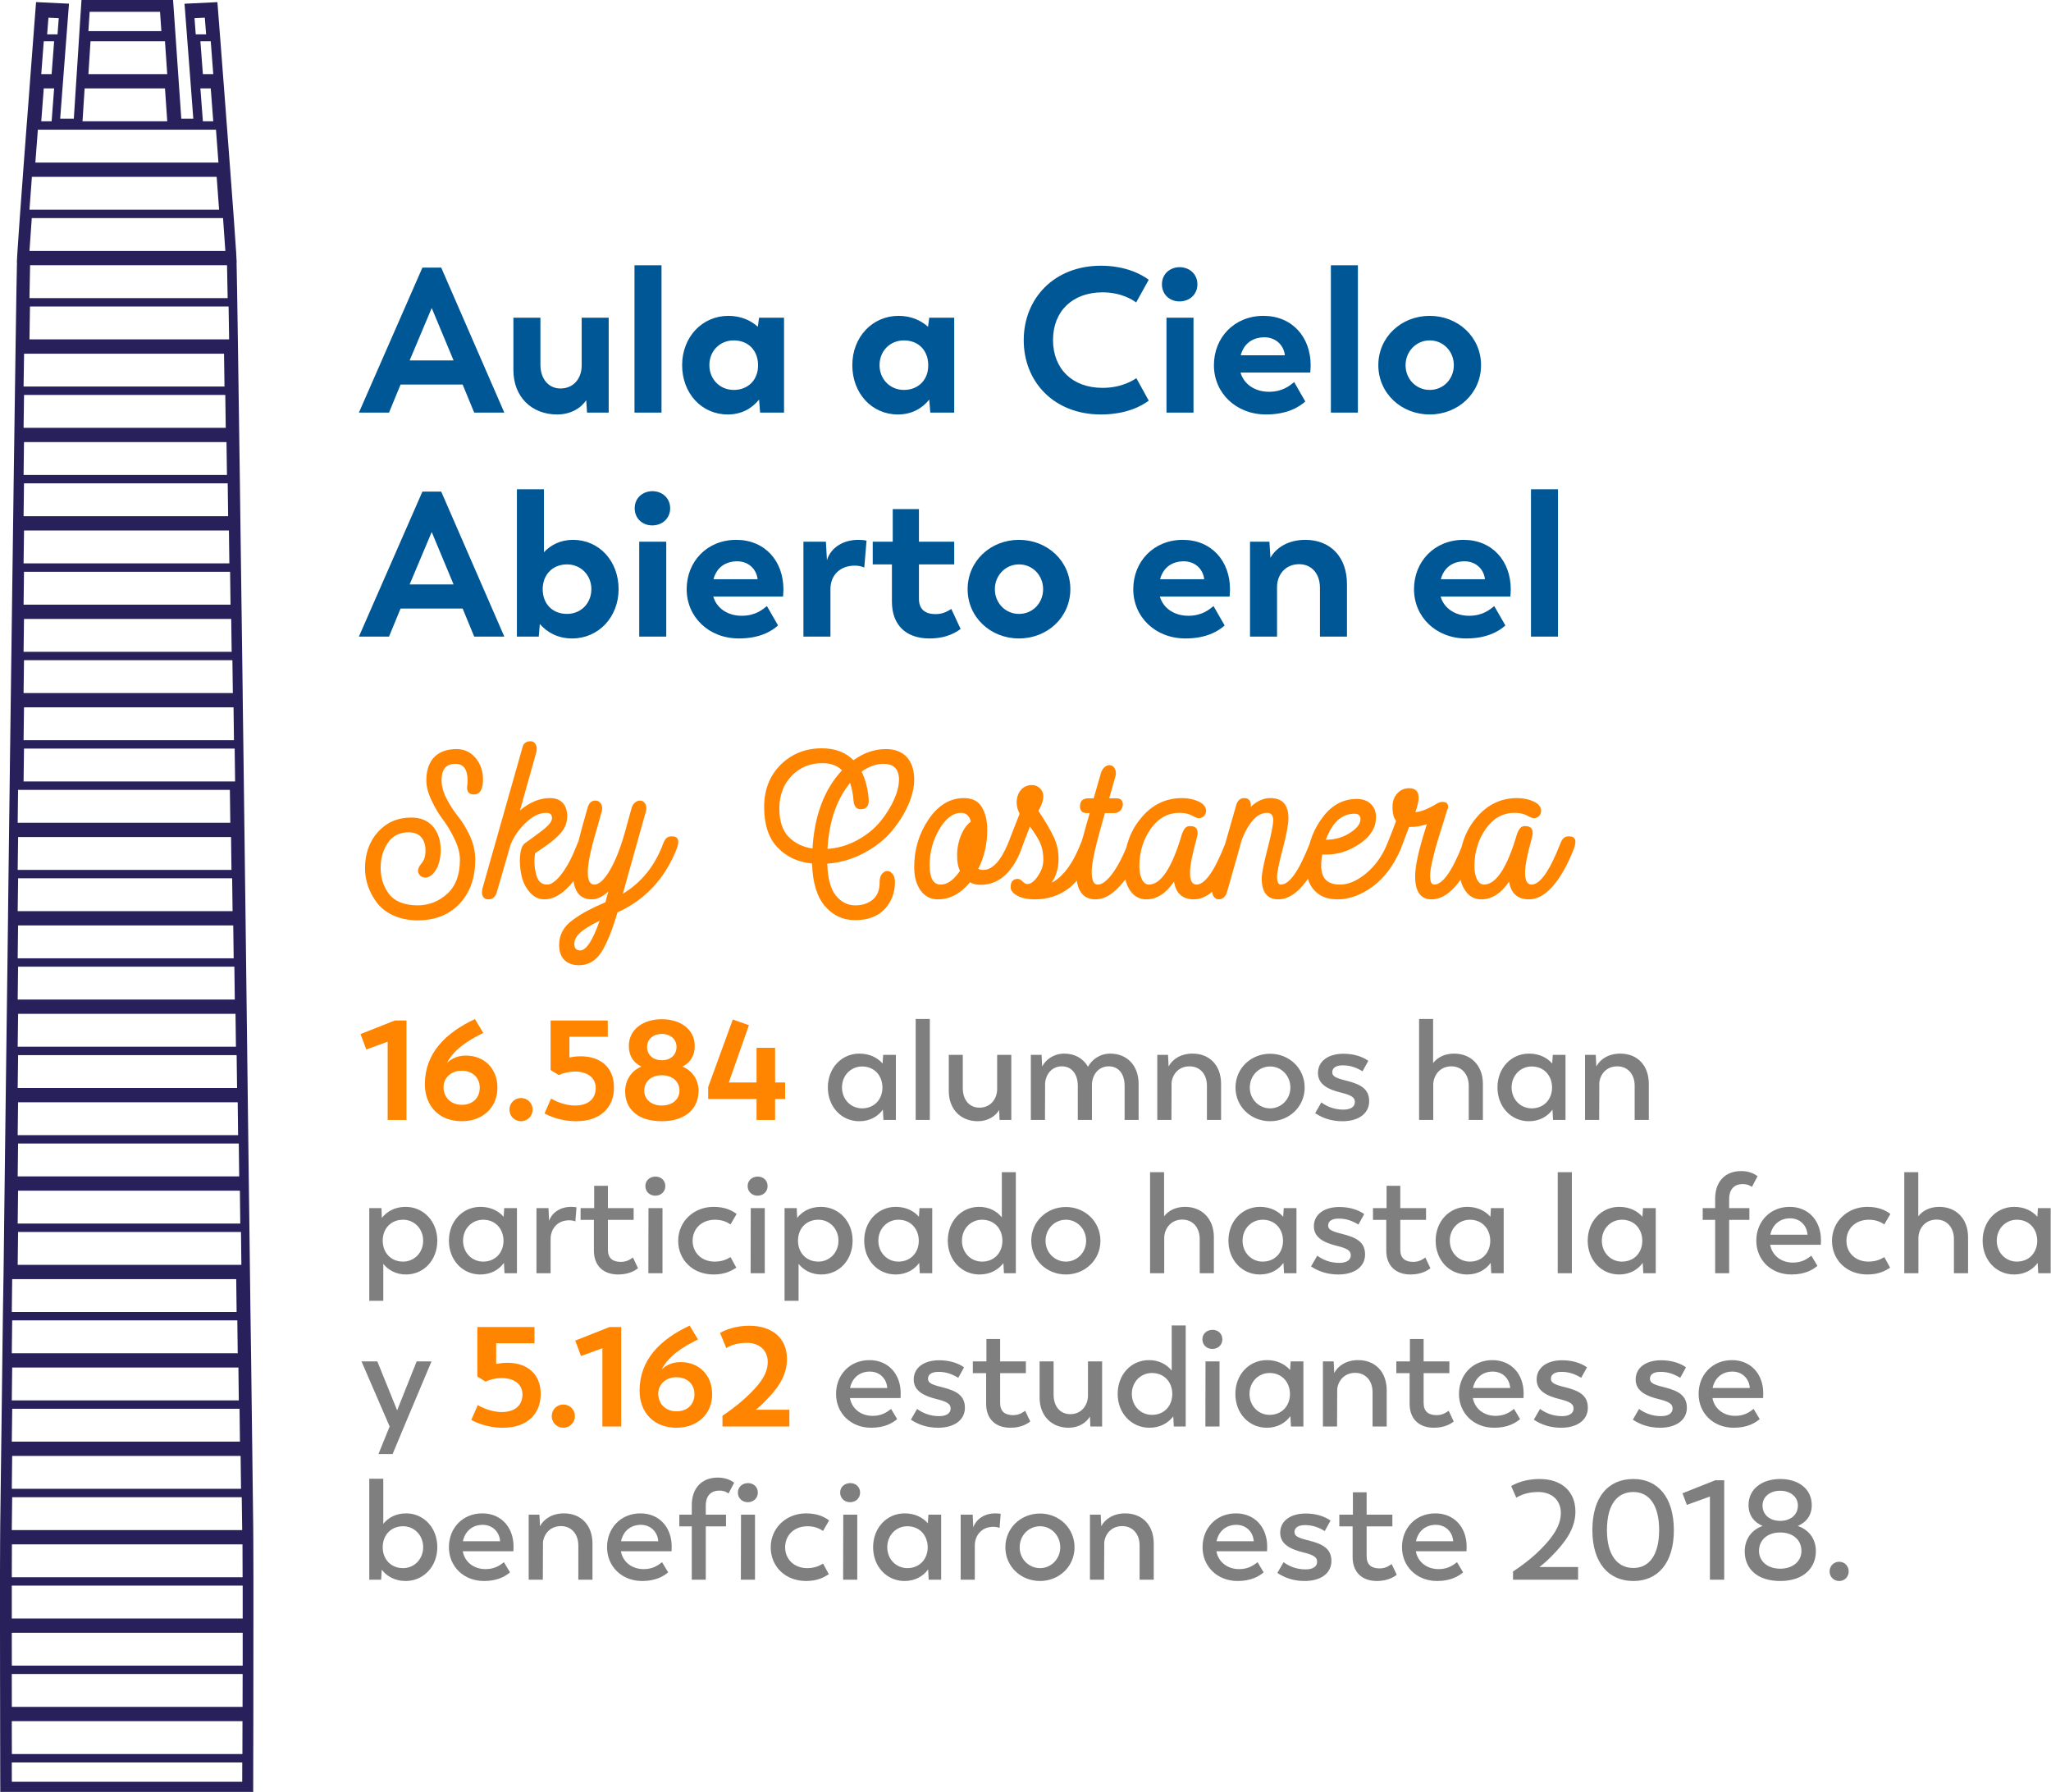
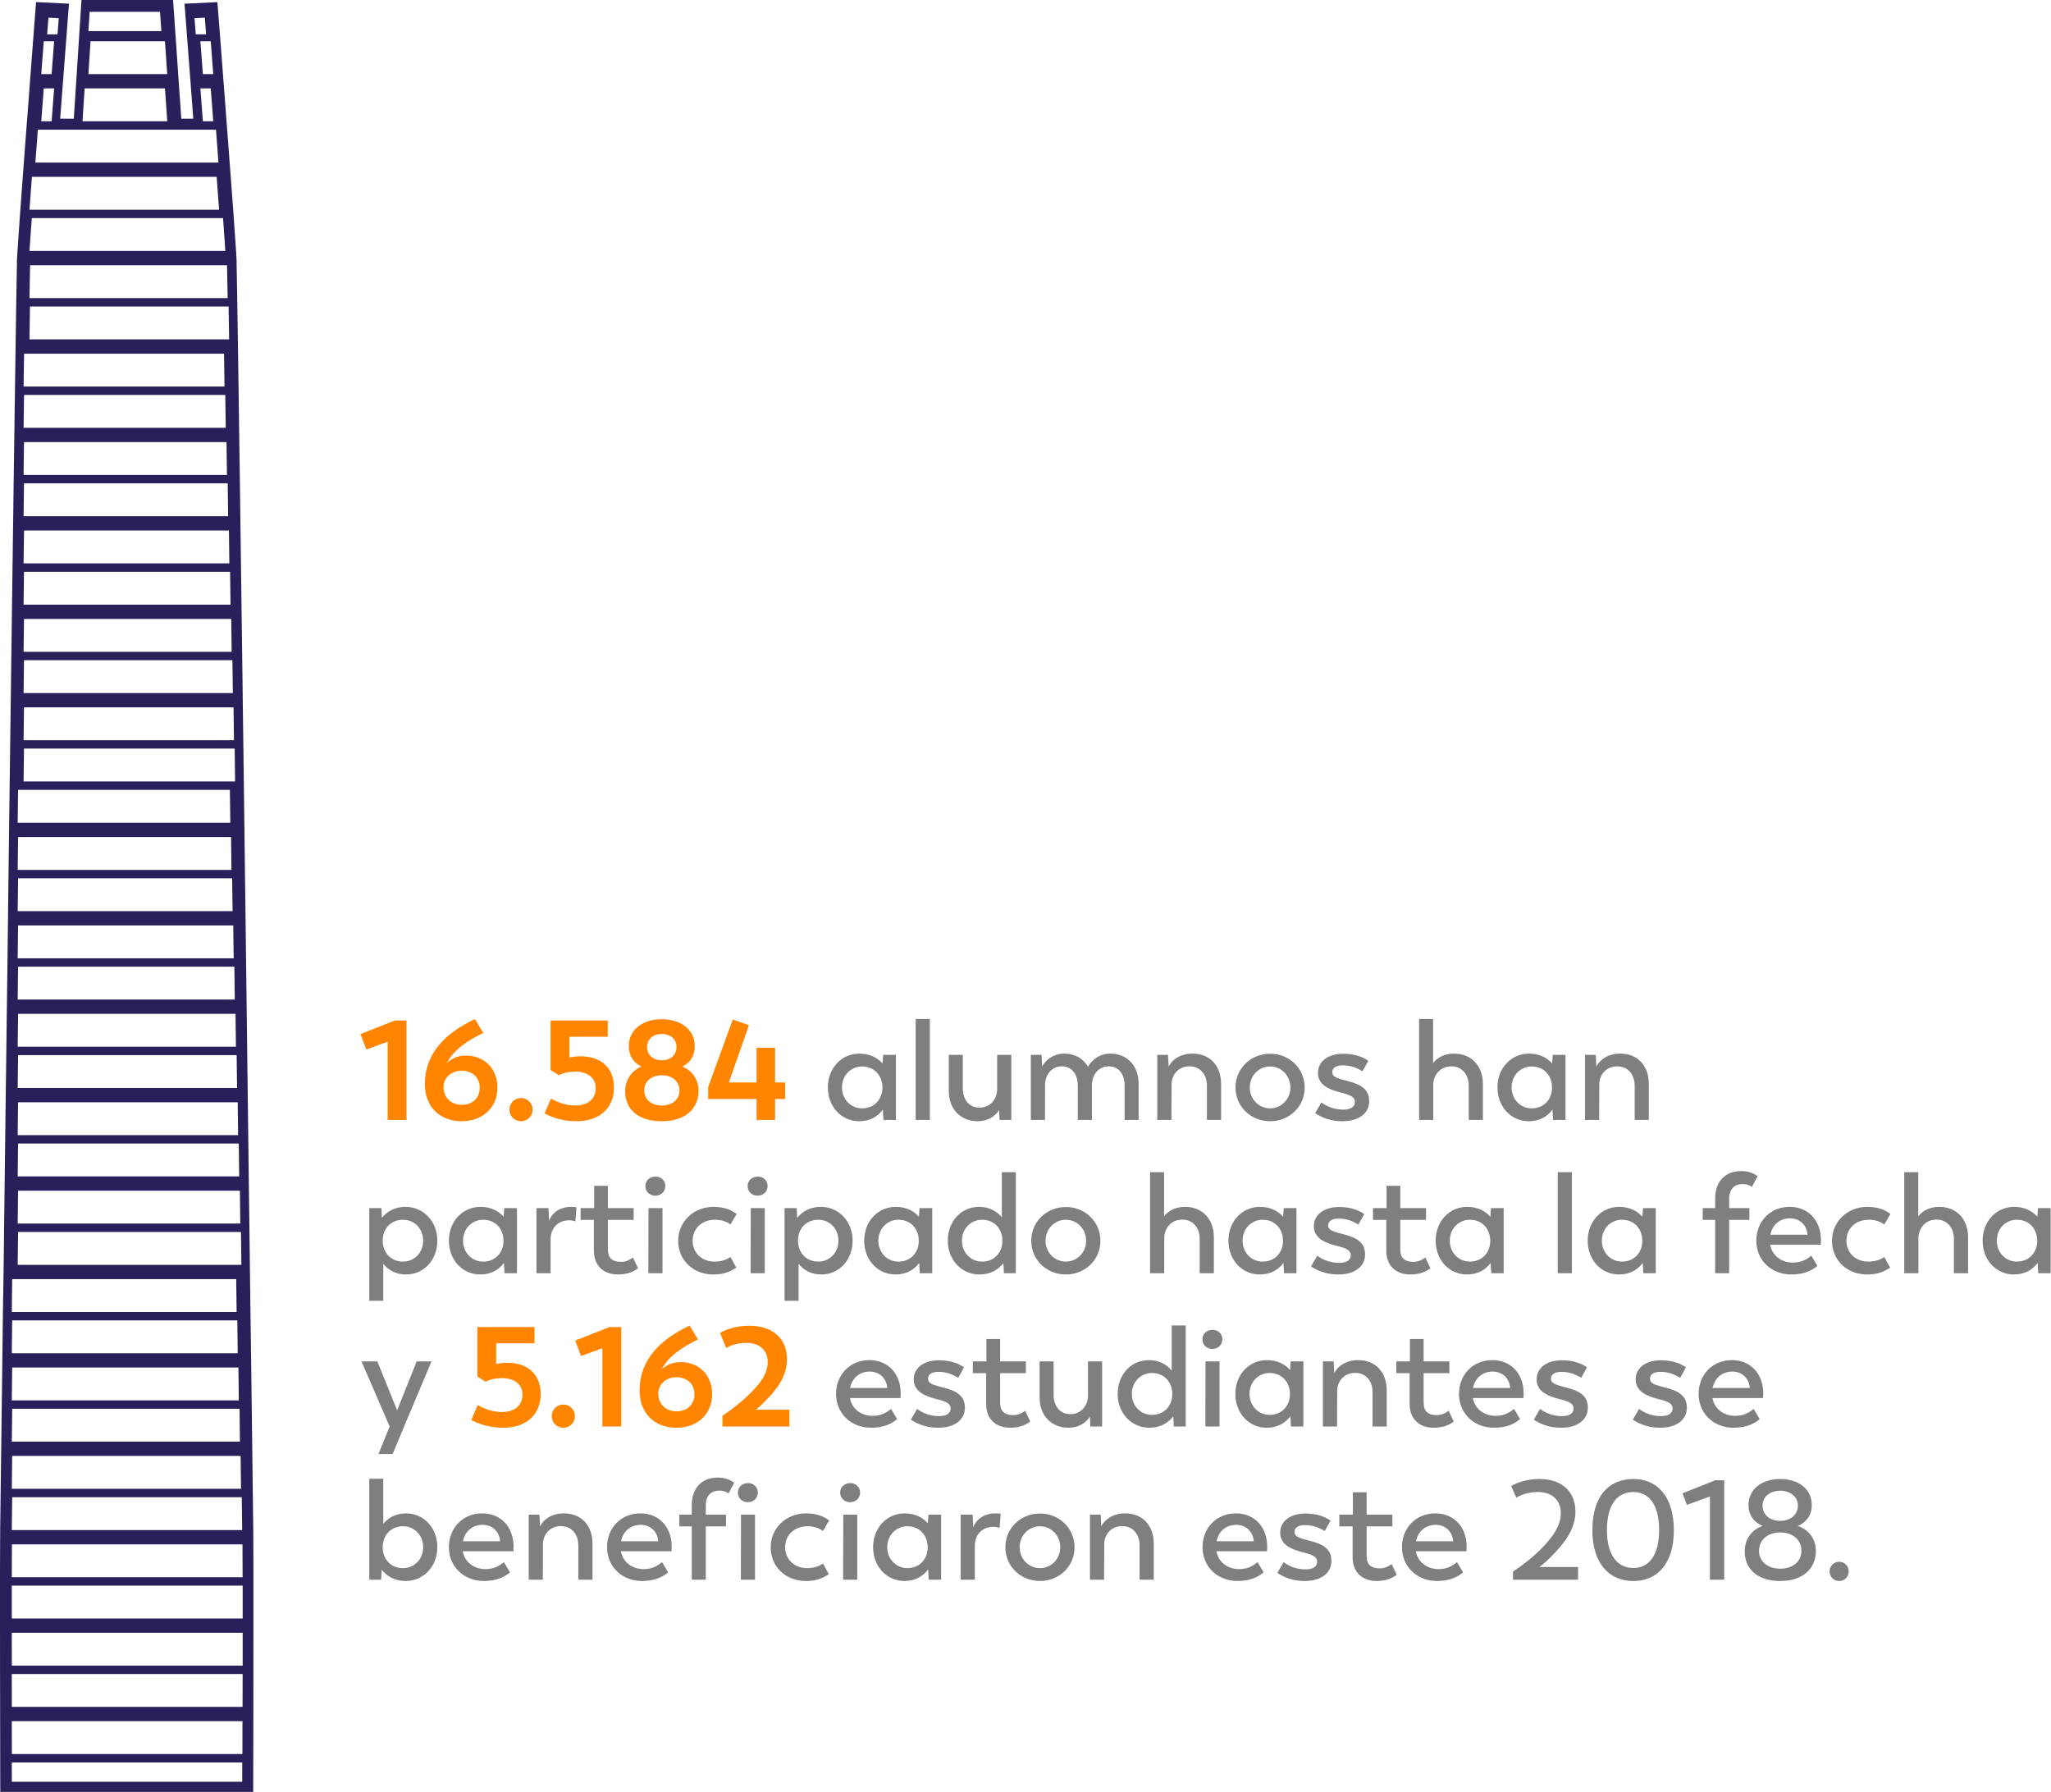
<svg xmlns="http://www.w3.org/2000/svg" width="348px" height="304px" viewBox="0 0 348 304" version="1.1">
  <title>Group 74</title>
  <desc>Created with Sketch.</desc>
  <g id="Page-1" stroke="none" stroke-width="1" fill="none" fill-rule="evenodd">
    <g id="Home" transform="translate(-537, -13411)" fill-rule="nonzero">
      <g id="Group-74" transform="translate(537, 13411)">
-         <path d="M73.474,148.233 C73.066,148.66 72.621,148.883 72.157,148.883 C71.433,148.883 70.932,148.289 70.932,147.751 C70.932,147.361 71.118,146.953 71.507,146.489 C71.971,145.951 72.194,145.228 72.194,144.281 C72.194,143.335 71.953,142.593 71.47,142.036 C70.988,141.479 70.283,141.201 69.336,141.201 C67.796,141.201 66.609,141.795 65.811,142.982 C64.995,144.188 64.586,145.599 64.586,147.213 C64.586,148.846 64.976,150.182 65.867,151.48 C66.757,152.798 68.501,153.596 70.821,153.596 C72.75,153.596 74.439,152.946 75.886,151.629 C77.315,150.33 78.039,148.4 78.039,145.84 C78.039,144.782 77.742,143.632 77.148,142.389 C76.554,141.146 75.905,140.051 75.2,139.104 C74.476,138.158 73.827,137.063 73.233,135.82 C72.639,134.596 72.342,133.445 72.342,132.388 C72.342,128.992 74.161,127.081 77.482,127.081 C78.762,127.081 79.838,127.582 80.692,128.584 C81.527,129.604 81.954,130.811 81.954,132.202 C81.954,133.928 81.434,134.781 80.395,134.781 C79.486,134.781 79.115,134.225 79.3,133.111 C79.319,133.019 79.337,132.777 79.337,132.425 C79.337,130.514 78.632,129.567 77.241,129.586 C75.701,129.586 74.921,130.514 74.921,132.351 C74.921,133.39 75.218,134.466 75.831,135.598 C76.424,136.729 77.074,137.713 77.779,138.585 C78.484,139.457 79.133,140.533 79.746,141.851 C80.339,143.168 80.636,144.504 80.636,145.84 C80.636,148.938 79.746,151.425 77.983,153.317 C76.202,155.191 73.827,156.138 70.858,156.138 C67.871,156.138 65.403,154.987 64.03,153.243 C62.657,151.48 61.933,149.402 61.933,147.324 C61.933,144.819 62.675,142.741 64.141,141.127 C65.607,139.513 67.481,138.696 69.8,138.696 C71.377,138.696 72.602,139.216 73.474,140.236 C74.346,141.257 74.773,142.574 74.773,144.17 C74.773,145.914 74.346,147.269 73.474,148.233 Z M99.469,141.888 C100.527,141.888 100.805,142.593 100.267,144.021 C99.209,146.712 97.985,148.809 96.593,150.312 C95.202,151.814 93.792,152.575 92.4,152.575 C91.379,152.575 90.526,152.148 89.821,151.295 C89.116,150.46 88.652,149.477 88.448,148.363 C88.225,147.269 88.151,146.192 88.244,145.172 C88.336,144.151 88.578,143.465 88.986,143.112 C89.227,142.945 89.617,142.667 90.118,142.296 C90.619,141.925 91.045,141.609 91.398,141.35 C91.75,141.108 92.103,140.812 92.493,140.496 C93.235,139.865 93.662,139.29 93.662,138.771 C93.662,138.195 93.328,137.898 92.678,137.898 C91.509,137.898 90.34,138.474 89.134,139.643 C87.928,140.812 87.056,142.11 86.555,143.521 L86.444,143.947 L84.31,151.313 C84.087,152.148 83.586,152.575 82.826,152.575 C81.917,152.575 81.583,151.722 81.879,150.664 L88.596,126.988 C88.782,126.209 89.042,125.819 90.006,125.745 C90.823,125.745 91.268,126.617 90.99,127.638 L88.225,137.49 C89.876,136.099 91.565,135.394 93.309,135.394 C95.239,135.394 96.241,136.581 96.241,138.511 C96.241,139.68 95.74,140.756 94.831,141.665 C94.367,142.129 93.958,142.5 93.569,142.797 C93.179,143.112 92.66,143.465 92.047,143.892 C91.435,144.318 91.008,144.597 90.804,144.745 C90.6,145.858 90.656,147.027 90.934,148.233 C91.212,149.458 91.843,150.07 92.827,150.07 C93.55,150.07 94.385,149.458 95.313,148.233 C96.241,147.027 97.113,145.339 97.948,143.187 C98.337,142.166 98.708,141.888 99.469,141.888 Z M114.016,141.888 C115.074,141.888 115.352,142.593 114.814,144.021 C112.81,149.068 109.47,152.649 104.776,154.783 C103.885,157.808 102.976,160.053 102.03,161.537 C101.083,163.003 99.822,163.745 98.245,163.745 C96.222,163.745 94.868,162.613 94.868,160.331 C94.868,158.605 95.61,157.158 97.317,155.971 C98.152,155.377 98.95,154.876 99.71,154.486 C100.453,154.097 101.455,153.614 102.735,153.058 C102.791,152.816 102.865,152.464 102.995,152.019 C103.125,151.573 103.199,151.313 103.217,151.239 C102.252,152.13 101.325,152.575 100.416,152.575 C98.282,152.575 97.224,151.091 97.224,148.122 C97.224,146.73 97.707,144.263 98.653,140.756 L99.692,137.063 C99.915,136.229 100.36,135.802 101.046,135.82 C101.455,135.82 101.77,136.006 101.993,136.396 C102.197,136.785 102.234,137.23 102.085,137.713 L101.139,141.053 C100.193,144.263 99.729,146.582 99.729,147.974 C99.729,149.365 100.1,150.07 100.824,150.07 C101.64,150.07 102.531,149.254 103.477,147.64 C104.423,146.025 105.277,143.873 106.038,141.164 L107.169,137.063 C107.374,136.34 107.967,135.82 108.58,135.82 C108.988,135.82 109.303,136.024 109.507,136.414 C109.711,136.822 109.73,137.268 109.563,137.75 L106.26,149.532 L105.685,151.629 C108.858,149.699 111.122,146.879 112.495,143.187 C112.884,142.166 113.255,141.888 114.016,141.888 Z M98.43,161.24 C99.469,161.24 100.564,159.57 101.733,156.212 C98.69,157.678 97.447,158.81 97.447,160.127 C97.447,160.869 97.781,161.24 98.43,161.24 Z M149.251,149.644 C149.251,148.883 149.474,148.345 149.901,148.011 C150.328,147.677 150.773,147.677 151.2,148.011 C151.626,148.345 151.849,148.92 151.849,149.718 C151.831,151.518 151.237,153.021 150.068,154.264 C148.899,155.488 147.229,156.101 145.077,156.101 C143.054,156.101 141.347,155.321 139.993,153.744 C138.62,152.167 137.877,149.755 137.785,146.489 C135.391,146.267 133.443,145.357 131.94,143.78 C130.418,142.203 129.658,139.902 129.658,136.915 C129.658,133.965 130.604,131.571 132.478,129.716 C134.352,127.879 136.671,126.951 139.455,126.951 C141.681,126.951 143.462,127.619 144.817,128.974 C146.542,127.712 148.379,127.081 150.328,127.081 C153.426,127.081 155.115,129.048 155.115,132.239 C155.115,133.594 154.781,135.041 154.094,136.581 C153.408,138.14 152.461,139.624 151.255,141.053 C150.049,142.481 148.491,143.706 146.561,144.727 C144.631,145.747 142.572,146.359 140.364,146.526 C140.438,149.068 140.939,150.868 141.848,151.963 C142.757,153.058 143.852,153.596 145.114,153.596 C146.32,153.596 147.322,153.262 148.12,152.594 C148.899,151.907 149.27,150.924 149.251,149.644 Z M132.237,137.138 C132.237,139.29 132.756,140.904 133.814,141.98 C134.872,143.057 136.208,143.706 137.859,143.947 C138.193,138.325 139.863,133.891 142.869,130.681 C142.052,129.864 140.92,129.456 139.455,129.475 C137.432,129.475 135.725,130.18 134.333,131.608 C132.942,133.037 132.237,134.893 132.237,137.138 Z M149.901,129.586 C148.658,129.586 147.433,130.031 146.19,130.903 C146.839,132.221 147.248,133.779 147.396,135.616 C147.47,136.729 147.006,137.286 146.023,137.286 C145.299,137.286 144.891,136.785 144.817,135.783 C144.743,134.8 144.557,133.798 144.242,132.814 C141.959,135.598 140.679,139.327 140.401,144.021 C142.201,143.892 143.889,143.391 145.485,142.519 C147.062,141.646 148.361,140.607 149.344,139.401 C151.311,137.008 152.536,134.317 152.536,132.239 C152.517,130.477 151.645,129.586 149.901,129.586 Z M172.519,141.888 C173.577,141.888 173.855,142.593 173.317,144.021 C172.63,145.877 171.721,147.361 170.552,148.456 C169.383,149.551 167.973,150.107 166.359,150.107 C165.672,150.107 165.079,149.959 164.578,149.681 C162.982,151.61 161.164,152.575 159.141,152.575 C157.898,152.575 156.933,152.074 156.209,151.072 C155.486,150.07 155.115,148.753 155.115,147.102 C155.115,144.114 155.931,141.405 157.564,138.993 C159.197,136.6 161.201,135.394 163.557,135.394 C164.949,135.394 165.969,135.895 166.582,136.915 C167.194,137.936 167.509,139.216 167.509,140.793 C167.509,143.187 167.008,145.376 165.988,147.398 C166.229,147.528 166.507,147.584 166.823,147.584 C168.363,147.584 169.754,146.118 170.998,143.187 C171.387,142.166 171.758,141.888 172.519,141.888 Z M159.605,150.07 C160.737,150.07 161.832,149.291 162.871,147.751 C162.555,147.046 162.407,146.267 162.407,145.395 C162.351,144.207 162.555,143.038 162.982,141.906 C163.409,140.774 164.002,139.939 164.726,139.383 C164.485,138.399 163.928,137.898 163.093,137.898 C161.702,137.898 160.458,138.826 159.364,140.7 C158.269,142.574 157.731,144.615 157.731,146.823 C157.75,148.994 158.362,150.07 159.605,150.07 Z M184.858,141.888 C185.916,141.888 186.194,142.593 185.656,144.021 C184.394,147.269 182.947,149.495 181.314,150.72 C179.663,151.963 177.751,152.575 175.581,152.575 C174.375,152.575 173.391,152.371 172.63,151.963 C171.87,151.555 171.48,151.072 171.48,150.516 C171.48,149.569 171.888,149.105 172.705,149.105 C172.946,149.105 173.224,149.254 173.502,149.532 C173.781,149.829 174.041,149.978 174.3,149.978 C174.913,149.978 175.506,149.514 176.119,148.604 C176.731,147.695 177.028,146.786 177.028,145.84 C177.028,144.745 176.842,143.799 176.49,143.001 C176.119,142.203 175.543,141.275 174.746,140.218 C173.781,142.723 173.298,144.003 173.298,144.021 C172.964,144.782 172.519,145.153 171.944,145.153 C170.831,145.153 170.478,144.207 170.998,143.187 C171.09,142.964 171.758,141.257 173.001,138.047 C172.667,137.397 172.5,136.767 172.5,136.154 C172.5,135.338 172.723,134.633 173.187,134.058 C173.651,133.482 174.3,133.186 175.135,133.186 C176.193,133.186 177.028,134.095 177.028,135.06 C177.028,135.765 176.75,136.6 176.193,137.564 C177.436,139.438 178.308,140.941 178.828,142.073 C179.347,143.205 179.607,144.411 179.607,145.691 C179.607,147.287 179.217,148.623 178.438,149.718 L178.846,149.532 C180.609,148.419 182.112,146.304 183.336,143.187 C183.726,142.166 184.097,141.888 184.858,141.888 Z M192.874,141.888 C193.931,141.888 194.209,142.593 193.671,144.021 C192.614,146.712 191.389,148.809 190.016,150.312 C188.643,151.814 187.27,152.575 185.878,152.575 C183.708,152.575 182.613,151.035 182.613,147.974 C182.613,147.009 182.743,146.025 182.984,144.819 C183.114,144.207 183.225,143.725 183.336,143.372 C183.429,143.02 183.596,142.481 183.819,141.758 C184.023,141.034 184.153,140.57 184.208,140.329 L184.895,137.936 L184.357,137.936 C183.633,137.936 183.262,137.564 183.244,136.804 C183.244,135.895 183.726,135.431 184.691,135.431 L185.563,135.431 L186.825,131.07 C187.066,130.347 187.623,129.809 188.235,129.809 C188.643,129.809 188.958,130.013 189.163,130.421 C189.367,130.829 189.404,131.274 189.255,131.738 L188.198,135.431 L189.404,135.431 C190.127,135.431 190.499,135.765 190.517,136.414 C190.517,137.323 189.831,137.936 189.07,137.936 L187.474,137.936 L186.713,140.645 C185.73,144.17 185.229,146.582 185.229,147.899 C185.229,149.347 185.563,150.07 186.25,150.07 C186.973,150.07 187.808,149.458 188.717,148.233 C189.626,147.027 190.517,145.339 191.352,143.187 C191.742,142.166 192.113,141.888 192.874,141.888 Z M210.185,144.021 C208.014,149.495 205.361,152.575 202.596,152.575 C200.648,152.575 199.516,151.573 199.201,149.569 C197.828,151.573 196.269,152.575 194.506,152.575 C193.337,152.575 192.428,152.074 191.76,151.091 C191.074,150.107 190.74,148.79 190.74,147.176 C190.74,143.892 191.686,141.09 193.579,138.808 C195.453,136.525 197.791,135.394 200.574,135.394 C201.613,135.394 202.559,135.598 203.394,135.987 C204.229,136.377 204.637,136.915 204.637,137.602 C204.637,138.214 204.136,138.808 203.394,138.808 C203.171,138.808 202.782,138.659 202.225,138.344 C201.65,138.047 200.963,137.898 200.128,137.898 C198.143,137.898 196.529,138.808 195.249,140.607 C193.968,142.426 193.319,144.541 193.319,146.953 C193.319,148.734 193.95,150.07 194.915,150.07 C196.993,150.07 198.867,147.213 200.537,141.517 C200.926,140.459 201.297,140.144 201.91,140.144 C203.079,140.144 203.45,140.849 203.042,142.24 C202.281,144.949 201.91,146.897 201.91,148.085 C201.91,149.402 202.281,150.052 203.004,150.07 C204.452,150.07 206.066,147.77 207.866,143.187 C208.255,142.166 208.645,141.888 209.387,141.888 C210.445,141.888 210.723,142.593 210.185,144.021 Z M223.711,141.888 C224.769,141.888 225.047,142.593 224.509,144.021 C222.338,149.495 219.704,152.575 216.902,152.575 C215.028,152.575 214.082,151.388 214.082,149.031 C214.082,148.196 214.416,146.508 215.065,144.003 C215.714,141.498 216.03,139.884 216.03,139.16 C216.03,138.325 215.696,137.898 215.009,137.898 C214.063,137.898 213.228,138.362 212.467,139.29 C211.707,140.218 211.076,141.387 210.593,142.797 L210.259,144.059 L208.2,151.313 C207.996,152.074 207.439,152.575 206.827,152.575 C205.955,152.575 205.491,151.629 205.732,150.664 L209.721,136.692 C209.944,135.82 210.408,135.394 211.131,135.394 C211.948,135.394 212.319,136.006 212.226,136.878 C213.265,135.895 214.36,135.394 215.529,135.394 C217.588,135.394 218.609,136.525 218.609,138.808 C218.609,139.828 218.293,141.554 217.644,144.021 C216.995,146.489 216.679,148.048 216.679,148.734 C216.679,149.625 216.902,150.07 217.329,150.07 C218.776,150.07 220.39,147.77 222.19,143.187 C222.58,142.166 222.951,141.888 223.711,141.888 Z M236.885,141.888 C237.943,141.888 238.221,142.593 237.683,144.021 C236.44,146.86 234.844,148.994 232.877,150.423 C230.911,151.852 228.925,152.575 226.94,152.575 C225.084,152.575 223.693,151.963 222.747,150.738 C221.8,149.532 221.466,147.825 221.726,145.617 C222.042,142.853 222.969,140.496 224.528,138.511 C226.068,136.525 227.96,135.542 230.206,135.542 C232.191,135.542 233.471,136.748 233.471,138.622 C233.471,140.366 232.581,141.851 230.781,143.094 C228.981,144.337 227.088,144.968 225.14,144.968 L224.342,144.968 C223.767,148.363 224.583,150.07 227.385,150.07 C228.777,150.07 230.243,149.439 231.764,148.196 C233.286,146.953 234.492,145.283 235.364,143.187 C235.753,142.166 236.125,141.888 236.885,141.888 Z M229.816,138.047 C227.664,138.047 226.049,139.513 224.955,142.463 C226.495,142.463 227.868,142.073 229.055,141.294 C230.243,140.533 230.836,139.754 230.836,138.975 C230.836,138.362 230.502,138.047 229.816,138.047 Z M249.725,141.888 C250.412,141.888 250.746,142.222 250.746,142.871 C250.746,143.224 250.671,143.613 250.523,144.021 C248.352,149.495 245.717,152.575 242.916,152.575 C241.042,152.575 240.095,151.258 240.114,148.623 C240.114,146.972 240.689,144.3 241.858,140.607 C241.932,140.329 242.025,140.051 242.118,139.81 C241.097,140.144 240.188,140.311 239.353,140.292 L239.075,140.292 C238.685,141.35 238.221,142.593 237.665,144.021 C237.331,144.782 236.885,145.153 236.31,145.153 C235.531,145.153 235.141,144.801 235.123,144.096 C235.123,143.78 235.197,143.483 235.364,143.187 C235.438,143.038 235.698,142.37 236.162,141.183 C236.607,140.014 236.848,139.364 236.867,139.271 C236.458,138.733 236.254,137.936 236.273,136.841 C236.273,135.95 236.533,135.208 237.071,134.614 C237.609,134.021 238.277,133.724 239.112,133.724 C240.169,133.724 240.708,134.262 240.708,135.356 C240.708,135.913 240.522,136.729 240.151,137.787 C241.116,137.713 242.322,137.23 243.788,136.34 C244.122,136.136 244.437,136.043 244.734,136.043 C245.365,136.043 245.68,136.303 245.699,136.804 C245.699,137.026 245.643,137.249 245.532,137.453 C245.439,137.769 245.235,138.418 244.938,139.401 C244.623,140.403 244.418,141.071 244.307,141.387 C244.196,141.721 244.029,142.277 243.806,143.057 C243.565,143.854 243.417,144.43 243.324,144.819 C243.138,145.524 242.823,146.897 242.73,147.584 C242.674,147.974 242.656,148.308 242.656,148.623 C242.656,149.588 242.878,150.07 243.342,150.07 C244.79,150.07 246.404,147.77 248.204,143.187 C248.593,142.166 248.964,141.888 249.725,141.888 Z M267.037,144.021 C264.866,149.495 262.212,152.575 259.448,152.575 C257.5,152.575 256.368,151.573 256.052,149.569 C254.679,151.573 253.121,152.575 251.358,152.575 C250.189,152.575 249.28,152.074 248.612,151.091 C247.925,150.107 247.591,148.79 247.591,147.176 C247.591,143.892 248.538,141.09 250.43,138.808 C252.304,136.525 254.642,135.394 257.425,135.394 C258.464,135.394 259.411,135.598 260.246,135.987 C261.081,136.377 261.489,136.915 261.489,137.602 C261.489,138.214 260.988,138.808 260.246,138.808 C260.023,138.808 259.633,138.659 259.077,138.344 C258.501,138.047 257.815,137.898 256.98,137.898 C254.995,137.898 253.38,138.808 252.1,140.607 C250.82,142.426 250.17,144.541 250.17,146.953 C250.17,148.734 250.801,150.07 251.766,150.07 C253.844,150.07 255.718,147.213 257.388,141.517 C257.778,140.459 258.149,140.144 258.761,140.144 C259.93,140.144 260.301,140.849 259.893,142.24 C259.132,144.949 258.761,146.897 258.761,148.085 C258.761,149.402 259.132,150.052 259.856,150.07 C261.303,150.07 262.917,147.77 264.717,143.187 C265.107,142.166 265.497,141.888 266.239,141.888 C267.296,141.888 267.575,142.593 267.037,144.021 Z" id="SkyCostanera" fill="#FF8400" />
        <g id="Group-31">
          <g id="16.584-alumnos-han-p" transform="translate(61.168, 172.864)">
            <path d="M5.832,0.264 L7.8,0.264 L7.8,17.136 L4.608,17.136 L4.608,3.864 L0.984,5.184 L5.68434189e-14,2.568 L5.832,0.264 Z M17.88,6.216 C21.072,6.216 23.232,8.472 23.232,11.664 C23.232,15.048 20.712,17.352 17.184,17.352 C13.344,17.352 10.92,14.784 10.92,11.064 C10.92,5.808 14.448,2.352 19.416,0.024 L20.832,2.376 C18.048,3.72 15.768,5.304 14.664,7.464 C15.48,6.672 16.584,6.216 17.88,6.216 Z M17.184,14.568 C19.032,14.568 20.232,13.392 20.232,11.664 C20.232,9.984 19.032,8.784 17.16,8.784 C15.36,8.784 14.088,10.008 14.088,11.568 C14.088,13.296 15.336,14.568 17.184,14.568 Z M27.24,17.352 C26.112,17.352 25.272,16.464 25.272,15.384 C25.272,14.304 26.112,13.416 27.24,13.416 C28.344,13.416 29.208,14.304 29.208,15.384 C29.208,16.464 28.344,17.352 27.24,17.352 Z M37.368,6.336 C40.656,6.336 43.008,8.16 43.008,11.64 C43.008,14.976 40.752,17.352 36.6,17.352 C33.696,17.352 31.608,16.248 31.224,16.032 L32.328,13.512 C32.784,13.752 34.392,14.688 36.384,14.688 C38.616,14.688 39.912,13.584 39.912,11.688 C39.888,9.792 38.256,8.928 36.432,8.928 C35.352,8.928 34.392,9.168 33.648,9.528 L32.256,8.664 L32.256,0.264 L41.952,0.264 L41.952,3.024 L35.448,3.024 L35.448,6.528 C36.096,6.408 36.744,6.336 37.368,6.336 Z M51.12,17.352 C46.896,17.352 44.904,15.144 44.904,12.288 C44.904,10.272 46.08,8.712 47.664,8.088 C46.368,7.44 45.528,6.336 45.528,4.584 C45.528,1.8 47.928,0.048 51.12,0.048 C54.336,0.048 56.712,1.8 56.712,4.584 C56.712,6.336 55.896,7.44 54.6,8.088 C56.184,8.688 57.36,10.2 57.36,12.216 C57.36,15.048 55.296,17.352 51.12,17.352 Z M51.12,7.008 C52.608,7.008 53.616,6.12 53.616,4.728 C53.616,3.456 52.608,2.544 51.12,2.544 C49.656,2.544 48.624,3.456 48.624,4.728 C48.624,6.12 49.656,7.008 51.12,7.008 Z M51.12,14.688 C52.92,14.688 54.12,13.632 54.12,12.168 C54.12,10.56 52.872,9.552 51.12,9.552 C49.392,9.552 48.144,10.56 48.144,12.168 C48.144,13.632 49.344,14.688 51.12,14.688 Z M72.048,10.776 L72.048,13.584 L70.344,13.584 L70.344,17.136 L67.2,17.136 L67.2,13.584 L58.992,13.584 L58.992,11.544 L63.168,0.096 L65.904,1.056 L62.496,10.776 L67.2,10.776 L67.2,4.896 L70.344,4.896 L70.344,10.776 L72.048,10.776 Z" id="16.584" fill="#FF8400" />
            <path d="M88.68,6.096 L90.84,6.096 L90.84,17.136 L88.728,17.136 L88.632,15.384 C87.816,16.512 86.472,17.352 84.624,17.352 C81.6,17.352 79.296,14.904 79.296,11.616 C79.296,8.328 81.624,5.88 84.648,5.88 C86.424,5.88 87.744,6.6 88.584,7.56 L88.68,6.096 Z M85.104,15.168 C87.168,15.168 88.56,13.656 88.56,11.616 C88.536,9.576 87.168,8.064 85.104,8.064 C83.208,8.064 81.696,9.576 81.696,11.616 C81.696,13.656 83.208,15.168 85.104,15.168 Z M94.2,17.136 L94.2,1.26476607e-12 L96.6,1.26476607e-12 L96.6,17.136 L94.2,17.136 Z M108.024,6.096 L110.424,6.096 L110.424,17.136 L108.432,17.136 L108.36,15.456 C107.712,16.512 106.44,17.352 104.736,17.352 C101.832,17.352 99.816,15.312 99.816,12.216 L99.816,6.096 L102.192,6.096 L102.192,11.736 C102.192,13.752 103.32,15.048 105.024,15.048 C106.968,15.048 108,13.488 108.024,11.952 L108.024,6.096 Z M127.2,5.88 C130.08,5.88 132.024,7.92 132.024,11.016 L132.024,17.136 L129.648,17.136 L129.648,11.328 C129.648,9.336 128.64,8.04 126.96,8.04 C125.208,8.04 124.104,9.48 124.104,11.256 L124.104,17.136 L121.704,17.136 L121.704,11.328 C121.704,9.336 120.648,8.04 119.016,8.04 C117.288,8.04 116.304,9.384 116.16,10.824 L116.136,17.136 L113.736,17.136 L113.736,6.096 L115.56,6.096 L115.656,8.064 C116.28,6.864 117.672,5.88 119.4,5.88 C121.248,5.88 122.664,6.744 123.432,8.112 C124.08,6.912 125.448,5.88 127.2,5.88 Z M141.168,5.88 C144.096,5.88 146.016,7.896 146.016,11.016 L146.016,17.136 L143.616,17.136 L143.616,11.352 C143.616,9.336 142.416,8.04 140.664,8.04 C138.816,8.04 137.76,9.384 137.616,10.824 L137.592,17.136 L135.192,17.136 L135.192,6.096 L137.016,6.096 L137.112,8.064 C137.736,6.864 139.152,5.88 141.168,5.88 Z M154.344,17.352 C151.104,17.352 148.464,14.904 148.464,11.64 C148.464,8.352 151.104,5.904 154.344,5.904 C157.56,5.904 160.2,8.352 160.2,11.64 C160.2,14.904 157.56,17.352 154.344,17.352 Z M154.344,15.168 C156.24,15.168 157.776,13.608 157.776,11.64 C157.776,9.624 156.24,8.064 154.344,8.064 C152.424,8.064 150.888,9.624 150.888,11.64 C150.888,13.608 152.424,15.168 154.344,15.168 Z M166.608,17.352 C164.712,17.352 163.2,16.8 161.976,15.984 L163.032,14.16 C163.896,14.808 165.168,15.384 166.752,15.384 C167.976,15.384 168.72,14.928 168.72,14.088 C168.72,13.32 168.144,12.936 166.392,12.504 C164.232,11.976 162.456,11.136 162.456,9.168 C162.456,7.176 164.184,5.904 166.776,5.904 C168.624,5.904 170.064,6.432 171,7.104 L170.016,8.88 C168.936,8.232 167.952,7.872 166.656,7.872 C165.624,7.872 164.88,8.232 164.88,9.048 C164.88,9.768 165.552,10.056 167.424,10.512 C169.752,11.112 171.144,11.904 171.144,13.968 C171.144,15.984 169.416,17.352 166.608,17.352 Z M185.544,5.88 C188.448,5.88 190.44,7.92 190.44,11.016 L190.44,17.136 L188.04,17.136 L188.04,11.352 C188.04,9.36 186.84,8.04 185.088,8.04 C183.096,8.04 182.04,9.624 182.016,11.136 L182.016,17.136 L179.616,17.136 L179.616,1.26476607e-12 L181.992,1.26476607e-12 L181.992,7.488 C182.688,6.576 183.888,5.88 185.544,5.88 Z M202.296,6.096 L204.456,6.096 L204.456,17.136 L202.344,17.136 L202.248,15.384 C201.432,16.512 200.088,17.352 198.24,17.352 C195.216,17.352 192.912,14.904 192.912,11.616 C192.912,8.328 195.24,5.88 198.264,5.88 C200.04,5.88 201.36,6.6 202.2,7.56 L202.296,6.096 Z M198.72,15.168 C200.784,15.168 202.176,13.656 202.176,11.616 C202.152,9.576 200.784,8.064 198.72,8.064 C196.824,8.064 195.312,9.576 195.312,11.616 C195.312,13.656 196.824,15.168 198.72,15.168 Z M213.744,5.88 C216.672,5.88 218.592,7.896 218.592,11.016 L218.592,17.136 L216.192,17.136 L216.192,11.352 C216.192,9.336 214.992,8.04 213.24,8.04 C211.392,8.04 210.336,9.384 210.192,10.824 L210.168,17.136 L207.768,17.136 L207.768,6.096 L209.592,6.096 L209.688,8.064 C210.312,6.864 211.728,5.88 213.744,5.88 Z M7.656,31.88 C10.68,31.88 13.032,34.328 13.032,37.616 C13.032,40.904 10.752,43.352 7.704,43.352 C5.976,43.352 4.68,42.56 3.864,41.552 L3.864,47.816 L1.488,47.816 L1.488,32.096 L3.552,32.096 L3.624,33.752 C4.488,32.672 5.808,31.88 7.656,31.88 Z M7.224,41.168 C9.12,41.168 10.632,39.656 10.632,37.616 C10.632,35.576 9.12,34.064 7.224,34.064 C5.16,34.064 3.768,35.552 3.768,37.616 C3.768,39.656 5.16,41.168 7.224,41.168 Z M24.384,32.096 L26.544,32.096 L26.544,43.136 L24.432,43.136 L24.336,41.384 C23.52,42.512 22.176,43.352 20.328,43.352 C17.304,43.352 15,40.904 15,37.616 C15,34.328 17.328,31.88 20.352,31.88 C22.128,31.88 23.448,32.6 24.288,33.56 L24.384,32.096 Z M20.808,41.168 C22.872,41.168 24.264,39.656 24.264,37.616 C24.24,35.576 22.872,34.064 20.808,34.064 C18.912,34.064 17.4,35.576 17.4,37.616 C17.4,39.656 18.912,41.168 20.808,41.168 Z M35.736,31.88 C36.072,31.88 36.384,31.904 36.648,31.952 L36.456,34.352 C36.144,34.232 35.856,34.16 35.4,34.16 C33.336,34.16 32.28,35.696 32.256,37.256 L32.256,43.136 L29.856,43.136 L29.856,32.096 L31.896,32.096 L31.992,34.256 C32.448,32.96 33.768,31.88 35.736,31.88 Z M43.704,43.352 C41.256,43.352 39.6,41.912 39.6,39.296 L39.6,34.088 L37.344,34.088 L37.344,32.096 L39.648,32.096 L39.648,28.304 L41.976,28.304 L41.976,32.096 L46.344,32.096 L46.344,34.088 L41.976,34.088 L41.976,39.152 C41.976,40.616 42.816,41.216 44.184,41.216 C45.312,41.216 45.96,40.64 46.224,40.472 L47.088,42.296 C46.704,42.584 45.672,43.352 43.704,43.352 Z M50.016,29.984 C49.08,29.984 48.336,29.312 48.336,28.352 C48.336,27.392 49.08,26.768 50.016,26.744 C50.976,26.72 51.72,27.392 51.72,28.352 C51.72,29.312 50.976,29.984 50.016,29.984 Z M48.84,43.136 L48.864,32.096 L51.24,32.096 L51.24,43.136 L48.84,43.136 Z M59.904,43.352 C56.352,43.352 53.904,40.856 53.904,37.64 C53.904,34.376 56.52,31.88 59.904,31.88 C61.92,31.88 63.072,32.528 63.816,33.08 L62.784,34.856 C62.184,34.448 61.344,34.064 60.168,34.064 C57.888,34.064 56.352,35.576 56.352,37.64 C56.352,39.656 57.888,41.168 60.072,41.168 C61.368,41.168 62.16,40.784 62.784,40.4 L63.768,42.2 C63,42.68 61.92,43.352 59.904,43.352 Z M67.368,29.984 C66.432,29.984 65.688,29.312 65.688,28.352 C65.688,27.392 66.432,26.768 67.368,26.744 C68.328,26.72 69.072,27.392 69.072,28.352 C69.072,29.312 68.328,29.984 67.368,29.984 Z M66.192,43.136 L66.216,32.096 L68.592,32.096 L68.592,43.136 L66.192,43.136 Z M78.12,31.88 C81.144,31.88 83.496,34.328 83.496,37.616 C83.496,40.904 81.216,43.352 78.168,43.352 C76.44,43.352 75.144,42.56 74.328,41.552 L74.328,47.816 L71.952,47.816 L71.952,32.096 L74.016,32.096 L74.088,33.752 C74.952,32.672 76.272,31.88 78.12,31.88 Z M77.688,41.168 C79.584,41.168 81.096,39.656 81.096,37.616 C81.096,35.576 79.584,34.064 77.688,34.064 C75.624,34.064 74.232,35.552 74.232,37.616 C74.232,39.656 75.624,41.168 77.688,41.168 Z M94.848,32.096 L97.008,32.096 L97.008,43.136 L94.896,43.136 L94.8,41.384 C93.984,42.512 92.64,43.352 90.792,43.352 C87.768,43.352 85.464,40.904 85.464,37.616 C85.464,34.328 87.792,31.88 90.816,31.88 C92.592,31.88 93.912,32.6 94.752,33.56 L94.848,32.096 Z M91.272,41.168 C93.336,41.168 94.728,39.656 94.728,37.616 C94.704,35.576 93.336,34.064 91.272,34.064 C89.376,34.064 87.864,35.576 87.864,37.616 C87.864,39.656 89.376,41.168 91.272,41.168 Z M108.816,26 L111.192,26 L111.192,43.136 L109.176,43.136 L109.08,41.432 C108.216,42.536 106.872,43.352 105.024,43.352 C102,43.352 99.648,40.904 99.648,37.616 C99.648,34.328 101.928,31.88 104.952,31.88 C106.704,31.88 108,32.648 108.816,33.656 L108.816,26 Z M105.456,41.168 C107.52,41.168 108.912,39.68 108.912,37.616 C108.912,35.576 107.52,34.064 105.456,34.064 C103.56,34.064 102.048,35.576 102.048,37.616 C102.048,39.656 103.56,41.168 105.456,41.168 Z M119.688,43.352 C116.448,43.352 113.808,40.904 113.808,37.64 C113.808,34.352 116.448,31.904 119.688,31.904 C122.904,31.904 125.544,34.352 125.544,37.64 C125.544,40.904 122.904,43.352 119.688,43.352 Z M119.688,41.168 C121.584,41.168 123.12,39.608 123.12,37.64 C123.12,35.624 121.584,34.064 119.688,34.064 C117.768,34.064 116.232,35.624 116.232,37.64 C116.232,39.608 117.768,41.168 119.688,41.168 Z M139.896,31.88 C142.8,31.88 144.792,33.92 144.792,37.016 L144.792,43.136 L142.392,43.136 L142.392,37.352 C142.392,35.36 141.192,34.04 139.44,34.04 C137.448,34.04 136.392,35.624 136.368,37.136 L136.368,43.136 L133.968,43.136 L133.968,26 L136.344,26 L136.344,33.488 C137.04,32.576 138.24,31.88 139.896,31.88 Z M156.648,32.096 L158.808,32.096 L158.808,43.136 L156.696,43.136 L156.6,41.384 C155.784,42.512 154.44,43.352 152.592,43.352 C149.568,43.352 147.264,40.904 147.264,37.616 C147.264,34.328 149.592,31.88 152.616,31.88 C154.392,31.88 155.712,32.6 156.552,33.56 L156.648,32.096 Z M153.072,41.168 C155.136,41.168 156.528,39.656 156.528,37.616 C156.504,35.576 155.136,34.064 153.072,34.064 C151.176,34.064 149.664,35.576 149.664,37.616 C149.664,39.656 151.176,41.168 153.072,41.168 Z M165.912,43.352 C164.016,43.352 162.504,42.8 161.28,41.984 L162.336,40.16 C163.2,40.808 164.472,41.384 166.056,41.384 C167.28,41.384 168.024,40.928 168.024,40.088 C168.024,39.32 167.448,38.936 165.696,38.504 C163.536,37.976 161.76,37.136 161.76,35.168 C161.76,33.176 163.488,31.904 166.08,31.904 C167.928,31.904 169.368,32.432 170.304,33.104 L169.32,34.88 C168.24,34.232 167.256,33.872 165.96,33.872 C164.928,33.872 164.184,34.232 164.184,35.048 C164.184,35.768 164.856,36.056 166.728,36.512 C169.056,37.112 170.448,37.904 170.448,39.968 C170.448,41.984 168.72,43.352 165.912,43.352 Z M178.152,43.352 C175.704,43.352 174.048,41.912 174.048,39.296 L174.048,34.088 L171.792,34.088 L171.792,32.096 L174.096,32.096 L174.096,28.304 L176.424,28.304 L176.424,32.096 L180.792,32.096 L180.792,34.088 L176.424,34.088 L176.424,39.152 C176.424,40.616 177.264,41.216 178.632,41.216 C179.76,41.216 180.408,40.64 180.672,40.472 L181.536,42.296 C181.152,42.584 180.12,43.352 178.152,43.352 Z M191.808,32.096 L193.968,32.096 L193.968,43.136 L191.856,43.136 L191.76,41.384 C190.944,42.512 189.6,43.352 187.752,43.352 C184.728,43.352 182.424,40.904 182.424,37.616 C182.424,34.328 184.752,31.88 187.776,31.88 C189.552,31.88 190.872,32.6 191.712,33.56 L191.808,32.096 Z M188.232,41.168 C190.296,41.168 191.688,39.656 191.688,37.616 C191.664,35.576 190.296,34.064 188.232,34.064 C186.336,34.064 184.824,35.576 184.824,37.616 C184.824,39.656 186.336,41.168 188.232,41.168 Z M203.136,43.136 L203.136,26 L205.536,26 L205.536,43.136 L203.136,43.136 Z M217.608,32.096 L219.768,32.096 L219.768,43.136 L217.656,43.136 L217.56,41.384 C216.744,42.512 215.4,43.352 213.552,43.352 C210.528,43.352 208.224,40.904 208.224,37.616 C208.224,34.328 210.552,31.88 213.576,31.88 C215.352,31.88 216.672,32.6 217.512,33.56 L217.608,32.096 Z M214.032,41.168 C216.096,41.168 217.488,39.656 217.488,37.616 C217.464,35.576 216.096,34.064 214.032,34.064 C212.136,34.064 210.624,35.576 210.624,37.616 C210.624,39.656 212.136,41.168 214.032,41.168 Z M229.848,43.136 L229.848,34.088 L227.736,34.088 L227.736,32.096 L229.848,32.096 L229.848,30.488 C229.848,27.632 231.504,25.808 234.264,25.808 C235.752,25.808 236.592,26.36 237.048,26.672 L236.088,28.496 C235.872,28.352 235.392,28.016 234.504,28.016 C233.256,28.016 232.224,28.736 232.224,30.56 L232.224,32.096 L235.656,32.096 L235.656,34.088 L232.224,34.088 L232.224,43.136 L229.848,43.136 Z M247.8,37.52 C247.8,37.928 247.776,38.312 247.776,38.312 L239.184,38.312 C239.496,40.064 240.984,41.336 243.048,41.336 C244.656,41.336 245.544,40.64 246.168,40.16 L247.2,41.888 C246.432,42.536 245.112,43.352 242.784,43.352 C239.352,43.352 236.832,40.904 236.832,37.616 C236.832,34.376 239.16,31.88 242.496,31.88 C245.664,31.88 247.8,34.208 247.8,37.52 Z M242.568,33.824 C240.84,33.824 239.568,34.88 239.208,36.608 L245.52,36.608 C245.4,34.928 244.152,33.824 242.568,33.824 Z M255.672,43.352 C252.12,43.352 249.672,40.856 249.672,37.64 C249.672,34.376 252.288,31.88 255.672,31.88 C257.688,31.88 258.84,32.528 259.584,33.08 L258.552,34.856 C257.952,34.448 257.112,34.064 255.936,34.064 C253.656,34.064 252.12,35.576 252.12,37.64 C252.12,39.656 253.656,41.168 255.84,41.168 C257.136,41.168 257.928,40.784 258.552,40.4 L259.536,42.2 C258.768,42.68 257.688,43.352 255.672,43.352 Z M267.864,31.88 C270.768,31.88 272.76,33.92 272.76,37.016 L272.76,43.136 L270.36,43.136 L270.36,37.352 C270.36,35.36 269.16,34.04 267.408,34.04 C265.416,34.04 264.36,35.624 264.336,37.136 L264.336,43.136 L261.936,43.136 L261.936,26 L264.312,26 L264.312,33.488 C265.008,32.576 266.208,31.88 267.864,31.88 Z M284.616,32.096 L286.776,32.096 L286.776,43.136 L284.664,43.136 L284.568,41.384 C283.752,42.512 282.408,43.352 280.56,43.352 C277.536,43.352 275.232,40.904 275.232,37.616 C275.232,34.328 277.56,31.88 280.584,31.88 C282.36,31.88 283.68,32.6 284.52,33.56 L284.616,32.096 Z M281.04,41.168 C283.104,41.168 284.496,39.656 284.496,37.616 C284.472,35.576 283.104,34.064 281.04,34.064 C279.144,34.064 277.632,35.576 277.632,37.616 C277.632,39.656 279.144,41.168 281.04,41.168 Z M12.048,58.096 L7.752,68.296 L5.448,73.816 L3.048,73.816 L4.944,69.136 L0.168,58.096 L2.856,58.096 L6.216,66.4 L9.528,58.096 L12.048,58.096 Z" id="alumnoshanparticipadohastalafechay" fill="#7F7F7F" />
            <path d="M24.936,58.336 C28.224,58.336 30.576,60.16 30.576,63.64 C30.576,66.976 28.32,69.352 24.168,69.352 C21.264,69.352 19.176,68.248 18.792,68.032 L19.896,65.512 C20.352,65.752 21.96,66.688 23.952,66.688 C26.184,66.688 27.48,65.584 27.48,63.688 C27.456,61.792 25.824,60.928 24,60.928 C22.92,60.928 21.96,61.168 21.216,61.528 L19.824,60.664 L19.824,52.264 L29.52,52.264 L29.52,55.024 L23.016,55.024 L23.016,58.528 C23.664,58.408 24.312,58.336 24.936,58.336 Z M34.416,69.352 C33.288,69.352 32.448,68.464 32.448,67.384 C32.448,66.304 33.288,65.416 34.416,65.416 C35.52,65.416 36.384,66.304 36.384,67.384 C36.384,68.464 35.52,69.352 34.416,69.352 Z M42.264,52.264 L44.232,52.264 L44.232,69.136 L41.04,69.136 L41.04,55.864 L37.416,57.184 L36.432,54.568 L42.264,52.264 Z M54.312,58.216 C57.504,58.216 59.664,60.472 59.664,63.664 C59.664,67.048 57.144,69.352 53.616,69.352 C49.776,69.352 47.352,66.784 47.352,63.064 C47.352,57.808 50.88,54.352 55.848,52.024 L57.264,54.376 C54.48,55.72 52.2,57.304 51.096,59.464 C51.912,58.672 53.016,58.216 54.312,58.216 Z M53.616,66.568 C55.464,66.568 56.664,65.392 56.664,63.664 C56.664,61.984 55.464,60.784 53.592,60.784 C51.792,60.784 50.52,62.008 50.52,63.568 C50.52,65.296 51.768,66.568 53.616,66.568 Z M61.416,69.136 L61.416,67.312 C62.472,66.616 64.872,64.936 66.864,62.752 C68.592,60.88 69.12,59.464 69.096,58.096 C69.048,56.224 67.704,54.952 65.544,54.952 C63.936,54.952 62.76,55.384 62.064,55.84 L61.008,53.272 C61.896,52.72 63.72,52.048 65.952,52.048 C69.888,52.048 72.36,54.184 72.36,57.688 C72.36,59.992 71.328,62.08 69.168,64.312 C68.424,65.104 67.752,65.776 67.056,66.304 L72.768,66.304 L72.768,69.136 L61.416,69.136 Z" id="5.162" fill="#FF8400" />
            <path d="M91.656,63.52 C91.656,63.928 91.632,64.312 91.632,64.312 L83.04,64.312 C83.352,66.064 84.84,67.336 86.904,67.336 C88.512,67.336 89.4,66.64 90.024,66.16 L91.056,67.888 C90.288,68.536 88.968,69.352 86.64,69.352 C83.208,69.352 80.688,66.904 80.688,63.616 C80.688,60.376 83.016,57.88 86.352,57.88 C89.52,57.88 91.656,60.208 91.656,63.52 Z M86.424,59.824 C84.696,59.824 83.424,60.88 83.064,62.608 L89.376,62.608 C89.256,60.928 88.008,59.824 86.424,59.824 Z M98.016,69.352 C96.12,69.352 94.608,68.8 93.384,67.984 L94.44,66.16 C95.304,66.808 96.576,67.384 98.16,67.384 C99.384,67.384 100.128,66.928 100.128,66.088 C100.128,65.32 99.552,64.936 97.8,64.504 C95.64,63.976 93.864,63.136 93.864,61.168 C93.864,59.176 95.592,57.904 98.184,57.904 C100.032,57.904 101.472,58.432 102.408,59.104 L101.424,60.88 C100.344,60.232 99.36,59.872 98.064,59.872 C97.032,59.872 96.288,60.232 96.288,61.048 C96.288,61.768 96.96,62.056 98.832,62.512 C101.16,63.112 102.552,63.904 102.552,65.968 C102.552,67.984 100.824,69.352 98.016,69.352 Z M110.256,69.352 C107.808,69.352 106.152,67.912 106.152,65.296 L106.152,60.088 L103.896,60.088 L103.896,58.096 L106.2,58.096 L106.2,54.304 L108.528,54.304 L108.528,58.096 L112.896,58.096 L112.896,60.088 L108.528,60.088 L108.528,65.152 C108.528,66.616 109.368,67.216 110.736,67.216 C111.864,67.216 112.512,66.64 112.776,66.472 L113.64,68.296 C113.256,68.584 112.224,69.352 110.256,69.352 Z M123.432,58.096 L125.832,58.096 L125.832,69.136 L123.84,69.136 L123.768,67.456 C123.12,68.512 121.848,69.352 120.144,69.352 C117.24,69.352 115.224,67.312 115.224,64.216 L115.224,58.096 L117.6,58.096 L117.6,63.736 C117.6,65.752 118.728,67.048 120.432,67.048 C122.376,67.048 123.408,65.488 123.432,63.952 L123.432,58.096 Z M137.64,52 L140.016,52 L140.016,69.136 L138,69.136 L137.904,67.432 C137.04,68.536 135.696,69.352 133.848,69.352 C130.824,69.352 128.472,66.904 128.472,63.616 C128.472,60.328 130.752,57.88 133.776,57.88 C135.528,57.88 136.824,58.648 137.64,59.656 L137.64,52 Z M134.28,67.168 C136.344,67.168 137.736,65.68 137.736,63.616 C137.736,61.576 136.344,60.064 134.28,60.064 C132.384,60.064 130.872,61.576 130.872,63.616 C130.872,65.656 132.384,67.168 134.28,67.168 Z M144.528,55.984 C143.592,55.984 142.848,55.312 142.848,54.352 C142.848,53.392 143.592,52.768 144.528,52.744 C145.488,52.72 146.232,53.392 146.232,54.352 C146.232,55.312 145.488,55.984 144.528,55.984 Z M143.352,69.136 L143.376,58.096 L145.752,58.096 L145.752,69.136 L143.352,69.136 Z M157.824,58.096 L159.984,58.096 L159.984,69.136 L157.872,69.136 L157.776,67.384 C156.96,68.512 155.616,69.352 153.768,69.352 C150.744,69.352 148.44,66.904 148.44,63.616 C148.44,60.328 150.768,57.88 153.792,57.88 C155.568,57.88 156.888,58.6 157.728,59.56 L157.824,58.096 Z M154.248,67.168 C156.312,67.168 157.704,65.656 157.704,63.616 C157.68,61.576 156.312,60.064 154.248,60.064 C152.352,60.064 150.84,61.576 150.84,63.616 C150.84,65.656 152.352,67.168 154.248,67.168 Z M169.272,57.88 C172.2,57.88 174.12,59.896 174.12,63.016 L174.12,69.136 L171.72,69.136 L171.72,63.352 C171.72,61.336 170.52,60.04 168.768,60.04 C166.92,60.04 165.864,61.384 165.72,62.824 L165.696,69.136 L163.296,69.136 L163.296,58.096 L165.12,58.096 L165.216,60.064 C165.84,58.864 167.256,57.88 169.272,57.88 Z M182.112,69.352 C179.664,69.352 178.008,67.912 178.008,65.296 L178.008,60.088 L175.752,60.088 L175.752,58.096 L178.056,58.096 L178.056,54.304 L180.384,54.304 L180.384,58.096 L184.752,58.096 L184.752,60.088 L180.384,60.088 L180.384,65.152 C180.384,66.616 181.224,67.216 182.592,67.216 C183.72,67.216 184.368,66.64 184.632,66.472 L185.496,68.296 C185.112,68.584 184.08,69.352 182.112,69.352 Z M197.352,63.52 C197.352,63.928 197.328,64.312 197.328,64.312 L188.736,64.312 C189.048,66.064 190.536,67.336 192.6,67.336 C194.208,67.336 195.096,66.64 195.72,66.16 L196.752,67.888 C195.984,68.536 194.664,69.352 192.336,69.352 C188.904,69.352 186.384,66.904 186.384,63.616 C186.384,60.376 188.712,57.88 192.048,57.88 C195.216,57.88 197.352,60.208 197.352,63.52 Z M192.12,59.824 C190.392,59.824 189.12,60.88 188.76,62.608 L195.072,62.608 C194.952,60.928 193.704,59.824 192.12,59.824 Z M203.712,69.352 C201.816,69.352 200.304,68.8 199.08,67.984 L200.136,66.16 C201,66.808 202.272,67.384 203.856,67.384 C205.08,67.384 205.824,66.928 205.824,66.088 C205.824,65.32 205.248,64.936 203.496,64.504 C201.336,63.976 199.56,63.136 199.56,61.168 C199.56,59.176 201.288,57.904 203.88,57.904 C205.728,57.904 207.168,58.432 208.104,59.104 L207.12,60.88 C206.04,60.232 205.056,59.872 203.76,59.872 C202.728,59.872 201.984,60.232 201.984,61.048 C201.984,61.768 202.656,62.056 204.528,62.512 C206.856,63.112 208.248,63.904 208.248,65.968 C208.248,67.984 206.52,69.352 203.712,69.352 Z M220.512,69.352 C218.616,69.352 217.104,68.8 215.88,67.984 L216.936,66.16 C217.8,66.808 219.072,67.384 220.656,67.384 C221.88,67.384 222.624,66.928 222.624,66.088 C222.624,65.32 222.048,64.936 220.296,64.504 C218.136,63.976 216.36,63.136 216.36,61.168 C216.36,59.176 218.088,57.904 220.68,57.904 C222.528,57.904 223.968,58.432 224.904,59.104 L223.92,60.88 C222.84,60.232 221.856,59.872 220.56,59.872 C219.528,59.872 218.784,60.232 218.784,61.048 C218.784,61.768 219.456,62.056 221.328,62.512 C223.656,63.112 225.048,63.904 225.048,65.968 C225.048,67.984 223.32,69.352 220.512,69.352 Z M238.008,63.52 C238.008,63.928 237.984,64.312 237.984,64.312 L229.392,64.312 C229.704,66.064 231.192,67.336 233.256,67.336 C234.864,67.336 235.752,66.64 236.376,66.16 L237.408,67.888 C236.64,68.536 235.32,69.352 232.992,69.352 C229.56,69.352 227.04,66.904 227.04,63.616 C227.04,60.376 229.368,57.88 232.704,57.88 C235.872,57.88 238.008,60.208 238.008,63.52 Z M232.776,59.824 C231.048,59.824 229.776,60.88 229.416,62.608 L235.728,62.608 C235.608,60.928 234.36,59.824 232.776,59.824 Z M7.728,83.88 C10.752,83.88 13.032,86.328 13.032,89.616 C13.032,92.904 10.68,95.352 7.656,95.352 C5.808,95.352 4.464,94.536 3.6,93.432 L3.504,95.136 L1.488,95.136 L1.488,78 L3.864,78 L3.864,85.656 C4.68,84.648 5.976,83.88 7.728,83.88 Z M7.224,93.168 C9.12,93.168 10.632,91.656 10.632,89.616 C10.632,87.576 9.12,86.064 7.224,86.064 C5.16,86.064 3.768,87.576 3.768,89.616 C3.768,91.68 5.16,93.168 7.224,93.168 Z M25.968,89.52 C25.968,89.928 25.944,90.312 25.944,90.312 L17.352,90.312 C17.664,92.064 19.152,93.336 21.216,93.336 C22.824,93.336 23.712,92.64 24.336,92.16 L25.368,93.888 C24.6,94.536 23.28,95.352 20.952,95.352 C17.52,95.352 15,92.904 15,89.616 C15,86.376 17.328,83.88 20.664,83.88 C23.832,83.88 25.968,86.208 25.968,89.52 Z M20.736,85.824 C19.008,85.824 17.736,86.88 17.376,88.608 L23.688,88.608 C23.568,86.928 22.32,85.824 20.736,85.824 Z M34.512,83.88 C37.44,83.88 39.36,85.896 39.36,89.016 L39.36,95.136 L36.96,95.136 L36.96,89.352 C36.96,87.336 35.76,86.04 34.008,86.04 C32.16,86.04 31.104,87.384 30.96,88.824 L30.936,95.136 L28.536,95.136 L28.536,84.096 L30.36,84.096 L30.456,86.064 C31.08,84.864 32.496,83.88 34.512,83.88 Z M52.8,89.52 C52.8,89.928 52.776,90.312 52.776,90.312 L44.184,90.312 C44.496,92.064 45.984,93.336 48.048,93.336 C49.656,93.336 50.544,92.64 51.168,92.16 L52.2,93.888 C51.432,94.536 50.112,95.352 47.784,95.352 C44.352,95.352 41.832,92.904 41.832,89.616 C41.832,86.376 44.16,83.88 47.496,83.88 C50.664,83.88 52.8,86.208 52.8,89.52 Z M47.568,85.824 C45.84,85.824 44.568,86.88 44.208,88.608 L50.52,88.608 C50.4,86.928 49.152,85.824 47.568,85.824 Z M56.208,95.136 L56.208,86.088 L54.096,86.088 L54.096,84.096 L56.208,84.096 L56.208,82.488 C56.208,79.632 57.864,77.808 60.624,77.808 C62.112,77.808 62.952,78.36 63.408,78.672 L62.448,80.496 C62.232,80.352 61.752,80.016 60.864,80.016 C59.616,80.016 58.584,80.736 58.584,82.56 L58.584,84.096 L62.016,84.096 L62.016,86.088 L58.584,86.088 L58.584,95.136 L56.208,95.136 Z M65.712,81.984 C64.776,81.984 64.032,81.312 64.032,80.352 C64.032,79.392 64.776,78.768 65.712,78.744 C66.672,78.72 67.416,79.392 67.416,80.352 C67.416,81.312 66.672,81.984 65.712,81.984 Z M64.536,95.136 L64.56,84.096 L66.936,84.096 L66.936,95.136 L64.536,95.136 Z M75.6,95.352 C72.048,95.352 69.6,92.856 69.6,89.64 C69.6,86.376 72.216,83.88 75.6,83.88 C77.616,83.88 78.768,84.528 79.512,85.08 L78.48,86.856 C77.88,86.448 77.04,86.064 75.864,86.064 C73.584,86.064 72.048,87.576 72.048,89.64 C72.048,91.656 73.584,93.168 75.768,93.168 C77.064,93.168 77.856,92.784 78.48,92.4 L79.464,94.2 C78.696,94.68 77.616,95.352 75.6,95.352 Z M83.064,81.984 C82.128,81.984 81.384,81.312 81.384,80.352 C81.384,79.392 82.128,78.768 83.064,78.744 C84.024,78.72 84.768,79.392 84.768,80.352 C84.768,81.312 84.024,81.984 83.064,81.984 Z M81.888,95.136 L81.912,84.096 L84.288,84.096 L84.288,95.136 L81.888,95.136 Z M96.36,84.096 L98.52,84.096 L98.52,95.136 L96.408,95.136 L96.312,93.384 C95.496,94.512 94.152,95.352 92.304,95.352 C89.28,95.352 86.976,92.904 86.976,89.616 C86.976,86.328 89.304,83.88 92.328,83.88 C94.104,83.88 95.424,84.6 96.264,85.56 L96.36,84.096 Z M92.784,93.168 C94.848,93.168 96.24,91.656 96.24,89.616 C96.216,87.576 94.848,86.064 92.784,86.064 C90.888,86.064 89.376,87.576 89.376,89.616 C89.376,91.656 90.888,93.168 92.784,93.168 Z M107.712,83.88 C108.048,83.88 108.36,83.904 108.624,83.952 L108.432,86.352 C108.12,86.232 107.832,86.16 107.376,86.16 C105.312,86.16 104.256,87.696 104.232,89.256 L104.232,95.136 L101.832,95.136 L101.832,84.096 L103.872,84.096 L103.968,86.256 C104.424,84.96 105.744,83.88 107.712,83.88 Z M115.296,95.352 C112.056,95.352 109.416,92.904 109.416,89.64 C109.416,86.352 112.056,83.904 115.296,83.904 C118.512,83.904 121.152,86.352 121.152,89.64 C121.152,92.904 118.512,95.352 115.296,95.352 Z M115.296,93.168 C117.192,93.168 118.728,91.608 118.728,89.64 C118.728,87.624 117.192,86.064 115.296,86.064 C113.376,86.064 111.84,87.624 111.84,89.64 C111.84,91.608 113.376,93.168 115.296,93.168 Z M129.744,83.88 C132.672,83.88 134.592,85.896 134.592,89.016 L134.592,95.136 L132.192,95.136 L132.192,89.352 C132.192,87.336 130.992,86.04 129.24,86.04 C127.392,86.04 126.336,87.384 126.192,88.824 L126.168,95.136 L123.768,95.136 L123.768,84.096 L125.592,84.096 L125.688,86.064 C126.312,84.864 127.728,83.88 129.744,83.88 Z M153.84,89.52 C153.84,89.928 153.816,90.312 153.816,90.312 L145.224,90.312 C145.536,92.064 147.024,93.336 149.088,93.336 C150.696,93.336 151.584,92.64 152.208,92.16 L153.24,93.888 C152.472,94.536 151.152,95.352 148.824,95.352 C145.392,95.352 142.872,92.904 142.872,89.616 C142.872,86.376 145.2,83.88 148.536,83.88 C151.704,83.88 153.84,86.208 153.84,89.52 Z M148.608,85.824 C146.88,85.824 145.608,86.88 145.248,88.608 L151.56,88.608 C151.44,86.928 150.192,85.824 148.608,85.824 Z M160.2,95.352 C158.304,95.352 156.792,94.8 155.568,93.984 L156.624,92.16 C157.488,92.808 158.76,93.384 160.344,93.384 C161.568,93.384 162.312,92.928 162.312,92.088 C162.312,91.32 161.736,90.936 159.984,90.504 C157.824,89.976 156.048,89.136 156.048,87.168 C156.048,85.176 157.776,83.904 160.368,83.904 C162.216,83.904 163.656,84.432 164.592,85.104 L163.608,86.88 C162.528,86.232 161.544,85.872 160.248,85.872 C159.216,85.872 158.472,86.232 158.472,87.048 C158.472,87.768 159.144,88.056 161.016,88.512 C163.344,89.112 164.736,89.904 164.736,91.968 C164.736,93.984 163.008,95.352 160.2,95.352 Z M172.44,95.352 C169.992,95.352 168.336,93.912 168.336,91.296 L168.336,86.088 L166.08,86.088 L166.08,84.096 L168.384,84.096 L168.384,80.304 L170.712,80.304 L170.712,84.096 L175.08,84.096 L175.08,86.088 L170.712,86.088 L170.712,91.152 C170.712,92.616 171.552,93.216 172.92,93.216 C174.048,93.216 174.696,92.64 174.96,92.472 L175.824,94.296 C175.44,94.584 174.408,95.352 172.44,95.352 Z M187.68,89.52 C187.68,89.928 187.656,90.312 187.656,90.312 L179.064,90.312 C179.376,92.064 180.864,93.336 182.928,93.336 C184.536,93.336 185.424,92.64 186.048,92.16 L187.08,93.888 C186.312,94.536 184.992,95.352 182.664,95.352 C179.232,95.352 176.712,92.904 176.712,89.616 C176.712,86.376 179.04,83.88 182.376,83.88 C185.544,83.88 187.68,86.208 187.68,89.52 Z M182.448,85.824 C180.72,85.824 179.448,86.88 179.088,88.608 L185.4,88.608 C185.28,86.928 184.032,85.824 182.448,85.824 Z M195.552,95.136 L195.552,93.744 C196.656,93 198.96,91.464 201.072,89.112 C202.968,87.024 203.688,85.344 203.664,83.76 C203.64,81.672 202.176,80.256 199.824,80.256 C198.048,80.256 196.872,80.76 196.104,81.216 L195.24,79.248 C196.152,78.696 197.832,78.048 200.04,78.048 C203.832,78.048 206.136,80.184 206.136,83.568 C206.136,85.776 205.152,87.888 202.848,90.36 C201.672,91.632 200.856,92.352 200.04,92.976 L206.592,92.976 L206.592,95.136 L195.552,95.136 Z M215.976,95.352 C211.8,95.352 209.016,92.328 209.016,86.712 C209.016,80.976 211.8,78.048 215.976,78.048 C220.104,78.048 222.84,81.12 222.84,86.736 C222.84,92.328 220.104,95.352 215.976,95.352 Z M215.976,93.144 C218.568,93.144 220.344,91.056 220.344,86.712 C220.344,82.392 218.592,80.256 215.976,80.256 C213.336,80.256 211.488,82.224 211.488,86.736 C211.488,91.056 213.336,93.144 215.976,93.144 Z M229.872,78.264 L231.384,78.264 L231.384,95.136 L228.96,95.136 L228.96,81.024 L225.048,82.44 L224.304,80.472 L229.872,78.264 Z M240.888,95.352 C236.904,95.352 234.864,93.192 234.864,90.336 C234.864,88.152 236.136,86.616 237.912,86.016 C236.448,85.392 235.512,84.216 235.512,82.464 C235.512,79.752 237.792,78.048 240.888,78.048 C244.008,78.048 246.24,79.752 246.24,82.464 C246.24,84.216 245.328,85.392 243.864,86.016 C245.664,86.616 246.936,88.128 246.936,90.288 C246.936,93.144 244.848,95.352 240.888,95.352 Z M240.888,85.152 C242.64,85.152 243.888,84.12 243.888,82.536 C243.888,81.096 242.64,80.04 240.888,80.04 C239.112,80.04 237.888,81.096 237.888,82.536 C237.888,84.12 239.112,85.152 240.888,85.152 Z M240.888,93.264 C243.072,93.264 244.488,91.968 244.488,90.264 C244.488,88.296 242.952,87.12 240.888,87.12 C238.824,87.12 237.288,88.296 237.288,90.264 C237.288,91.968 238.704,93.264 240.888,93.264 Z M250.896,95.352 C249.96,95.352 249.264,94.632 249.264,93.72 C249.264,92.832 249.96,92.088 250.896,92.088 C251.832,92.088 252.504,92.832 252.504,93.72 C252.504,94.632 251.832,95.352 250.896,95.352 Z" id="estudiantessebenefciaroneste2018." fill="#7F7F7F" />
          </g>
-           <path d="M80.46,70 L78.5,65.24 L67.965,65.24 L66.005,70 L60.895,70 L71.675,45.395 L74.86,45.395 L85.57,70 L80.46,70 Z M73.25,52.255 L69.505,61.145 L76.96,61.145 L73.25,52.255 Z M98.695,53.9 L103.28,53.9 L103.28,70 L99.605,70 L99.465,67.9 C98.52,69.3 96.77,70.315 94.53,70.315 C90.19,70.315 87.11,67.305 87.11,62.79 L87.11,53.9 L91.695,53.9 L91.695,61.88 C91.695,64.295 93.095,65.905 95.09,65.905 C97.365,65.905 98.695,64.155 98.695,62.02 L98.695,53.9 Z M107.655,70 L107.655,45.01 L112.24,45.01 L112.24,70 L107.655,70 Z M128.795,53.9 L133.03,53.9 L133.03,70 L128.97,70 L128.795,67.795 C127.605,69.265 125.855,70.315 123.475,70.315 C119.03,70.315 115.74,66.71 115.74,61.95 C115.74,57.19 119.135,53.585 123.58,53.585 C125.715,53.585 127.395,54.355 128.585,55.44 L128.795,53.9 Z M124.49,66.15 C127.01,66.15 128.655,64.365 128.62,61.95 C128.62,59.5 127.01,57.75 124.49,57.75 C122.145,57.75 120.36,59.535 120.36,61.95 C120.36,64.33 122.145,66.15 124.49,66.15 Z M157.67,53.9 L161.905,53.9 L161.905,70 L157.845,70 L157.67,67.795 C156.48,69.265 154.73,70.315 152.35,70.315 C147.905,70.315 144.615,66.71 144.615,61.95 C144.615,57.19 148.01,53.585 152.455,53.585 C154.59,53.585 156.27,54.355 157.46,55.44 L157.67,53.9 Z M153.365,66.15 C155.885,66.15 157.53,64.365 157.495,61.95 C157.495,59.5 155.885,57.75 153.365,57.75 C151.02,57.75 149.235,59.535 149.235,61.95 C149.235,64.33 151.02,66.15 153.365,66.15 Z M186.79,70.315 C178.88,70.315 173.7,64.82 173.7,57.715 C173.7,50.575 178.915,45.08 186.79,45.08 C191.095,45.08 193.79,46.62 194.91,47.46 L192.775,51.31 C192.215,50.89 190.255,49.595 187.07,49.595 C181.995,49.595 178.67,52.78 178.67,57.68 C178.67,62.58 181.96,65.8 187.07,65.8 C190.255,65.8 192.18,64.575 192.81,64.155 L194.91,67.97 C193.79,68.81 191.2,70.315 186.79,70.315 Z M200.125,51.135 C198.445,51.135 197.15,49.945 197.15,48.23 C197.15,46.515 198.445,45.36 200.125,45.325 C201.84,45.325 203.17,46.515 203.17,48.23 C203.17,49.945 201.84,51.135 200.125,51.135 Z M197.92,70 L197.92,53.9 L202.505,53.9 L202.505,70 L197.92,70 Z M222.385,61.985 C222.385,62.58 222.315,63.21 222.315,63.21 L210.485,63.21 C211.01,65.065 212.795,66.465 215.315,66.465 C217.66,66.465 218.885,65.38 219.585,64.82 L221.475,68.11 C220.495,68.985 218.5,70.315 214.825,70.315 C209.715,70.315 205.97,66.675 205.97,61.95 C205.97,57.26 209.435,53.585 214.37,53.585 C219.235,53.585 222.385,57.155 222.385,61.985 Z M214.545,57.225 C212.55,57.225 211.045,58.275 210.52,60.27 L218.01,60.27 C217.8,58.45 216.365,57.225 214.545,57.225 Z M225.815,70 L225.815,45.01 L230.4,45.01 L230.4,70 L225.815,70 Z M242.58,70.315 C237.75,70.315 233.865,66.71 233.865,61.95 C233.865,57.19 237.75,53.585 242.58,53.585 C247.41,53.585 251.295,57.19 251.295,61.95 C251.295,66.71 247.41,70.315 242.58,70.315 Z M242.58,66.15 C244.925,66.15 246.675,64.295 246.675,61.95 C246.675,59.64 244.925,57.75 242.58,57.75 C240.27,57.75 238.485,59.64 238.485,61.95 C238.485,64.295 240.27,66.15 242.58,66.15 Z M80.46,108 L78.5,103.24 L67.965,103.24 L66.005,108 L60.895,108 L71.675,83.395 L74.86,83.395 L85.57,108 L80.46,108 Z M73.25,90.255 L69.505,99.145 L76.96,99.145 L73.25,90.255 Z M97.225,91.585 C101.67,91.585 104.96,95.19 104.96,99.95 C104.96,104.71 101.53,108.315 97.085,108.315 C94.67,108.315 92.85,107.3 91.59,105.865 L91.415,108 L87.705,108 L87.705,83.01 L92.29,83.01 L92.29,93.685 C93.445,92.46 95.09,91.585 97.225,91.585 Z M96.21,104.15 C98.555,104.15 100.34,102.365 100.34,99.95 C100.34,97.57 98.555,95.75 96.21,95.75 C93.69,95.75 92.08,97.57 92.08,99.95 C92.08,102.4 93.69,104.15 96.21,104.15 Z M110.665,89.135 C108.985,89.135 107.69,87.945 107.69,86.23 C107.69,84.515 108.985,83.36 110.665,83.325 C112.38,83.325 113.71,84.515 113.71,86.23 C113.71,87.945 112.38,89.135 110.665,89.135 Z M108.46,108 L108.46,91.9 L113.045,91.9 L113.045,108 L108.46,108 Z M132.925,99.985 C132.925,100.58 132.855,101.21 132.855,101.21 L121.025,101.21 C121.55,103.065 123.335,104.465 125.855,104.465 C128.2,104.465 129.425,103.38 130.125,102.82 L132.015,106.11 C131.035,106.985 129.04,108.315 125.365,108.315 C120.255,108.315 116.51,104.675 116.51,99.95 C116.51,95.26 119.975,91.585 124.91,91.585 C129.775,91.585 132.925,95.155 132.925,99.985 Z M125.085,95.225 C123.09,95.225 121.585,96.275 121.06,98.27 L128.55,98.27 C128.34,96.45 126.905,95.225 125.085,95.225 Z M145.63,91.585 C146.12,91.585 146.61,91.62 147.03,91.725 L146.645,96.275 C146.19,96.1 145.77,95.96 145.035,95.96 C142.48,95.96 140.905,97.64 140.905,99.915 L140.905,108 L136.32,108 L136.32,91.9 L140.135,91.9 L140.31,95.05 C140.87,93.09 142.865,91.585 145.63,91.585 Z M157.705,108.315 C153.75,108.315 151.335,106.075 151.335,102.05 L151.335,95.75 L148.08,95.75 L148.08,91.9 L151.475,91.9 L151.475,86.37 L155.92,86.37 L155.92,91.9 L161.905,91.9 L161.905,95.75 L155.92,95.75 L155.92,101.595 C155.92,103.485 157.11,104.185 158.755,104.185 C160.12,104.185 160.995,103.555 161.415,103.31 L162.99,106.705 C162.36,107.16 160.75,108.315 157.705,108.315 Z M172.895,108.315 C168.065,108.315 164.18,104.71 164.18,99.95 C164.18,95.19 168.065,91.585 172.895,91.585 C177.725,91.585 181.61,95.19 181.61,99.95 C181.61,104.71 177.725,108.315 172.895,108.315 Z M172.895,104.15 C175.24,104.15 176.99,102.295 176.99,99.95 C176.99,97.64 175.24,95.75 172.895,95.75 C170.585,95.75 168.8,97.64 168.8,99.95 C168.8,102.295 170.585,104.15 172.895,104.15 Z M208.7,99.985 C208.7,100.58 208.63,101.21 208.63,101.21 L196.8,101.21 C197.325,103.065 199.11,104.465 201.63,104.465 C203.975,104.465 205.2,103.38 205.9,102.82 L207.79,106.11 C206.81,106.985 204.815,108.315 201.14,108.315 C196.03,108.315 192.285,104.675 192.285,99.95 C192.285,95.26 195.75,91.585 200.685,91.585 C205.55,91.585 208.7,95.155 208.7,99.985 Z M200.86,95.225 C198.865,95.225 197.36,96.275 196.835,98.27 L204.325,98.27 C204.115,96.45 202.68,95.225 200.86,95.225 Z M221.475,91.585 C225.78,91.585 228.545,94.525 228.545,99.11 L228.545,108 L223.96,108 L223.96,99.74 C223.96,97.29 222.525,95.715 220.425,95.715 C218.115,95.715 216.68,97.465 216.68,99.6 L216.68,108 L212.095,108 L212.095,91.9 L215.385,91.9 L215.56,94.63 C216.505,92.95 218.535,91.585 221.475,91.585 Z M256.335,99.985 C256.335,100.58 256.265,101.21 256.265,101.21 L244.435,101.21 C244.96,103.065 246.745,104.465 249.265,104.465 C251.61,104.465 252.835,103.38 253.535,102.82 L255.425,106.11 C254.445,106.985 252.45,108.315 248.775,108.315 C243.665,108.315 239.92,104.675 239.92,99.95 C239.92,95.26 243.385,91.585 248.32,91.585 C253.185,91.585 256.335,95.155 256.335,99.985 Z M248.495,95.225 C246.5,95.225 244.995,96.275 244.47,98.27 L251.96,98.27 C251.75,96.45 250.315,95.225 248.495,95.225 Z M259.765,108 L259.765,83.01 L264.35,83.01 L264.35,108 L259.765,108 Z" id="AulaaCieloAbiertoenel" fill="#005796" />
          <g id="costanera" fill="#27205A">
            <path d="M43,268.891 L43,268.891 L43,267.934 L43,266.983 L43,266.983 C42.993,264.713 42.987,262.845 42.98,261.407 L42.98,261.407 L42.973,260.443 L42.967,259.499 L42.967,259.499 C42.967,259.42 42.967,259.334 42.967,259.255 C42.947,258.021 42.927,256.22 42.9,253.923 L42.9,253.923 L42.788,244.862 L42.715,238.962 L42.715,238.962 L42.622,231.485 L42.622,231.485 L42.489,222.107 L42.489,222.107 L42.396,214.629 L42.396,214.629 L42.303,207.152 L42.303,207.152 L42.23,201.576 L42.23,201.576 L42.137,194.098 L42.137,194.098 L42.044,186.621 L42.044,186.621 L41.951,179.144 L41.951,179.144 L41.945,178.504 L41.931,177.243 L41.931,177.243 L41.838,169.766 L41.838,169.766 L41.745,162.289 L41.745,162.289 L41.653,154.805 L41.653,154.805 L41.579,149.228 L41.579,149.228 L41.487,141.751 L41.487,141.751 L41.48,141.243 L41.46,139.85 L41.46,139.85 L41.367,132.373 L41.367,132.373 L41.294,126.796 L41.294,126.796 L41.195,119.319 L41.195,119.319 L41.181,118.184 L41.175,117.412 L41.175,117.412 L41.075,109.935 L41.075,109.935 L41.002,104.358 L41.002,104.358 L40.982,103.012 L40.975,102.451 L40.975,102.451 L40.876,94.974 L40.876,94.974 L40.776,87.496 L40.776,87.496 L40.703,81.92 L40.703,81.92 L40.697,81.451 L40.677,80.013 L40.677,80.013 L40.597,74.436 L40.597,74.436 L40.584,73.525 L40.571,72.529 L40.571,72.529 L40.491,66.952 L40.491,66.952 L40.478,65.989 C40.471,65.758 40.471,65.533 40.471,65.302 L40.464,65.045 L40.464,65.045 C40.438,63.072 40.411,61.21 40.385,59.468 L40.385,59.468 L40.371,58.524 C40.371,58.518 40.371,58.511 40.371,58.505 L40.371,58.472 C40.338,56.05 40.298,53.878 40.272,51.991 L40.272,51.991 L40.259,51.021 C40.252,50.73 40.252,50.453 40.245,50.183 L40.245,50.084 L40.245,50.084 C40.199,47.391 40.166,45.543 40.139,44.507 L40.159,44.507 L40.106,43.537 L40.059,42.6 L40.053,42.6 C39.98,41.405 39.847,39.564 39.668,37.023 L39.668,37.023 L39.595,36 C39.595,35.974 39.588,35.948 39.588,35.921 L39.528,35.116 L39.528,35.116 C39.382,33.097 39.216,30.859 39.037,28.516 L38.971,27.632 L38.971,27.632 C38.812,25.468 38.639,23.243 38.473,21.033 L38.466,20.98 C38.3,18.789 38.134,16.624 37.982,14.572 L37.982,14.572 L37.902,13.549 C37.683,10.698 37.484,8.117 37.331,6.065 L37.291,5.557 C37.092,2.983 36.966,1.366 36.96,1.287 L36.887,0.363 L31.304,0.634 L31.384,1.61 C31.39,1.689 31.523,3.452 31.736,6.204 L31.736,6.21 L32.34,14.097 L32.798,20.142 L30.76,20.142 L30.289,13.357 L29.857,7.088 L29.857,7.088 L29.366,0 L13.827,0 L13.488,5.181 L13.488,5.181 L13.422,6.223 L13.369,7.081 L13.369,7.081 L13.01,12.658 L13.01,12.658 L12.957,13.47 L12.884,14.565 L12.884,14.565 L12.526,20.142 L10.209,20.142 C10.355,18.228 10.494,16.354 10.634,14.565 L11.344,5.313 C11.517,3.069 11.623,1.676 11.63,1.604 L11.709,0.627 L6.12,0.356 L5.748,5.174 L5.748,5.174 L5.709,5.709 L5.602,7.075 L5.602,7.075 L5.178,12.651 L5.178,12.651 L5.111,13.529 C5.105,13.628 5.098,13.727 5.091,13.826 L5.038,14.552 L5.038,14.552 C4.899,16.34 4.759,18.221 4.613,20.129 L4.613,20.129 L4.54,21.019 C4.368,23.263 4.202,25.52 4.036,27.718 L3.976,28.503 C3.976,28.543 3.969,28.576 3.969,28.615 L3.903,29.526 L3.903,29.526 C3.757,31.493 3.618,33.38 3.492,35.103 L3.492,35.103 L3.425,35.987 L3.352,37.01 L3.352,37.01 C3.173,39.518 3.04,41.386 2.967,42.587 L2.967,42.587 L2.907,43.59 L2.907,43.59 L2.907,43.596 L2.907,43.596 L2.907,43.596 C2.907,43.603 2.907,43.61 2.907,43.61 L2.861,44.487 L2.881,44.487 C2.854,45.523 2.821,47.371 2.775,50.064 L2.775,50.064 L2.761,51.001 C2.761,51.008 2.761,51.014 2.761,51.021 L2.748,51.965 L2.748,51.965 C2.722,53.614 2.695,55.476 2.662,57.541 L2.662,57.541 L2.649,58.478 L2.635,59.442 L2.635,59.442 C2.609,61.184 2.582,63.045 2.556,65.018 L2.556,65.018 L2.542,65.791 C2.542,65.85 2.542,65.903 2.542,65.956 L2.529,66.919 L2.529,66.919 L2.449,72.496 L2.449,72.496 L2.429,74.053 L2.423,74.403 L2.423,74.403 L2.343,79.98 L2.343,79.98 L2.33,81.022 L2.317,81.88 L2.317,81.88 L2.244,87.457 L2.244,87.457 L2.23,88.407 L2.217,89.364 L2.217,89.364 L2.144,94.941 L2.144,94.941 L2.124,96.327 L2.117,96.841 L2.117,96.841 L2.018,104.319 L2.018,104.319 L1.945,109.895 L1.945,109.895 L1.932,110.753 L1.918,111.802 L1.918,111.802 L1.845,117.379 L1.845,117.379 L1.746,124.856 L1.746,124.856 L1.726,126.473 L1.719,126.763 L1.719,126.763 L1.626,134.241 L1.626,134.241 L1.553,139.817 L1.553,139.817 L1.46,147.295 L1.46,147.295 L1.367,154.772 L1.367,154.772 L1.361,155.537 L1.347,156.672 L1.347,156.672 L1.255,164.156 L1.255,164.156 L1.182,169.753 L1.182,169.753 L1.062,179.117 L1.062,179.117 L0.989,184.694 L0.989,184.694 L0.896,192.171 L0.896,192.171 L0.803,199.648 L0.71,207.126 L0.71,207.126 L0.697,208.32 L0.69,209.033 L0.69,209.033 L0.604,215.995 L0.504,222.107 L0.498,222.621 L0.478,224.014 L0.478,224.014 L0.385,231.491 L0.385,231.491 L0.312,237.424 L0.212,245.185 L0.1,253.929 L0.1,253.929 C0.073,256.226 0.046,258.028 0.033,259.262 C0.033,259.334 0.033,259.42 0.033,259.506 L0.033,259.506 L0.027,260.45 L0.02,261.413 L0.02,261.413 C0.013,262.845 0,264.713 0,266.99 L0,266.99 L0,267.94 L0,268.897 L0,268.897 C0,270.653 0,272.527 0,274.474 L0,274.474 L0,275.424 L0,276.374 L0,276.374 C0,278.216 0,280.09 0.007,281.951 L0.007,281.951 L0.007,282.901 L0.007,283.852 L0.007,283.852 C0.007,286.102 0.013,288.313 0.02,290.379 C0.027,293.21 0.033,295.784 0.033,297.862 L0.033,298.813 L0.033,298.813 C0.04,301.367 0.046,302.97 0.046,303.05 L0.053,304 L1.885,303.993 L41.115,303.993 L42.96,304 L42.973,296.906 L42.973,296.906 L42.987,291.329 L42.987,291.329 L42.987,290.379 C42.987,290.207 42.987,290.035 42.987,289.864 L42.987,289.428 L42.987,289.428 C42.987,287.64 42.993,285.766 42.993,283.852 L42.993,283.852 L42.993,282.901 C43,280.407 43,277.873 43,275.424 L43,275.424 C43,273.141 43,270.93 43,268.891 Z M36.184,20.577 L34.425,20.577 L34,15 L35.759,15 C35.898,16.788 36.038,18.669 36.184,20.577 Z M36.184,12.577 L34.425,12.577 L34,7 L35.759,7 C35.879,8.623 36.025,10.518 36.184,12.577 Z M34.752,3 C34.805,3.647 34.879,4.617 34.971,5.825 L33.212,5.825 C33.126,4.663 33.053,3.726 33,3.079 L34.752,3 Z M15.212,2 L27.154,2 L27.38,5.28 L15,5.28 L15.212,2 Z M15.358,7 L27.99,7 L28.375,12.577 L15,12.577 L15.358,7 Z M14.358,15 L27.993,15 L28.378,20.577 L14,20.577 L14.358,15 Z M8.219,3 L9.971,3.086 C9.925,3.726 9.852,4.663 9.759,5.831 L8,5.831 L8.219,3 Z M7.425,7 L9.184,7 L8.759,12.577 L7,12.577 L7.425,7 Z M7.425,15 L9.184,15 C9.044,16.788 8.905,18.669 8.759,20.577 L7,20.577 C7.146,18.669 7.292,16.788 7.425,15 Z M6.425,22 L36.647,22 C36.786,23.868 36.932,25.749 37.065,27.577 L6,27.577 C6.139,25.749 6.279,23.868 6.425,22 Z M5.412,30 L36.762,30 C36.908,31.967 37.048,33.848 37.174,35.577 L5,35.577 C5.126,33.854 5.266,31.967 5.412,30 Z M5.392,37 L37.844,37 C38.023,39.495 38.156,41.362 38.236,42.577 L5,42.577 C5.08,41.356 5.212,39.488 5.392,37 Z M5.106,45 L38.521,45 C38.548,46.01 38.588,47.877 38.627,50.577 L5,50.577 C5.046,47.877 5.08,46.016 5.106,45 Z M5.086,52 L38.787,52 C38.813,53.65 38.84,55.511 38.873,57.577 L5,57.577 C5.033,55.511 5.06,53.643 5.086,52 Z M4.086,60 L38.012,60 C38.039,61.742 38.065,63.603 38.092,65.577 L4,65.577 C4.033,63.603 4.06,61.742 4.086,60 Z M4.08,67 L38.225,67 L38.304,72.577 L4,72.577 L4.08,67 Z M4.073,75 L38.431,75 L38.51,80.577 L4,80.577 L4.073,75 Z M4.073,82 L38.636,82 L38.709,87.577 L4,87.577 L4.073,82 Z M4.08,90 L38.842,90 L38.915,95.577 L4,95.577 L4.08,90 Z M4.073,97 L39.041,97 L39.114,102.577 L4,102.577 L4.073,97 Z M4.073,105 L39.234,105 L39.307,110.577 L4,110.577 L4.073,105 Z M4.073,112 L39.433,112 L39.506,117.577 L4,117.577 L4.073,112 Z M4.073,120 L39.625,120 L39.698,125.577 L4,125.577 L4.073,120 Z M4.073,127 L39.818,127 L39.891,132.577 L4,132.577 L4.073,127 Z M3.066,134 L39.004,134 L39.077,139.577 L3,139.577 L3.066,134 Z M3.073,142 L39.203,142 L39.276,147.577 L3,147.577 L3.073,142 Z M3.073,149 L39.389,149 L39.462,154.577 L3,154.577 L3.073,149 Z M3.066,157 L39.575,157 L39.648,162.577 L3,162.577 L3.066,157 Z M3.066,164 L39.767,164 L39.84,169.577 L3,169.577 L3.066,164 Z M3.073,172 L39.96,172 L40.033,177.577 L3,177.577 L3.073,172 Z M3.073,179 L40.152,179 L40.225,184.577 L3,184.577 L3.073,179 Z M3.066,187 L40.331,187 L40.398,192.577 L3,192.577 L3.066,187 Z M3.066,194 L40.517,194 L40.584,199.577 L3,199.577 L3.066,194 Z M3.066,202 L40.703,202 L40.769,207.577 L3,207.577 L3.066,202 Z M3.066,209 L40.889,209 L40.955,214.577 L3,214.577 L3.066,209 Z M2.066,217 L40.081,217 L40.148,222.577 L2,222.577 L2.066,217 Z M2.066,224 L40.267,224 L40.334,229.577 L2,229.577 L2.066,224 Z M2.066,232 L40.453,232 L40.519,237.577 L2,237.577 L2.066,232 Z M2.073,239 L40.646,239 L40.712,244.577 L2,244.577 L2.073,239 Z M2.066,247 L40.825,247 L40.898,252.577 L2,252.577 L2.066,247 Z M2,259.359 L2,259.359 C2.02,258.118 2.04,256.31 2.066,254 L41.017,254 C41.044,256.31 41.07,258.118 41.09,259.359 C41.09,259.431 41.09,259.497 41.09,259.577 L2,259.577 C2,259.504 2,259.431 2,259.359 Z M2.02,262 L41.143,262 C41.15,263.439 41.157,265.306 41.163,267.577 L2,267.577 C2.007,265.3 2.013,263.432 2.02,262 Z M41.097,302.273 L2.007,302.273 C2.007,301.541 2,300.419 2,299 L41.104,299 L41.097,302.273 Z M41.13,297.577 L2.013,297.577 C2.007,295.94 2.007,294.046 2,292 L41.143,292 L41.13,297.577 Z M41.157,289.577 L2.007,289.577 C2,287.788 2,285.914 2,284 L41.17,284 C41.163,285.907 41.163,287.788 41.157,289.577 Z M41.177,282.577 L2.007,282.577 C2.007,280.716 2,278.841 2,277 L41.177,277 C41.183,278.841 41.177,280.716 41.177,282.577 Z M2,274.577 C2,272.636 2,270.755 2,269 L41.177,269 C41.177,270.755 41.177,272.636 41.177,274.577 L2,274.577 Z" id="Shape" />
          </g>
        </g>
      </g>
    </g>
  </g>
</svg>